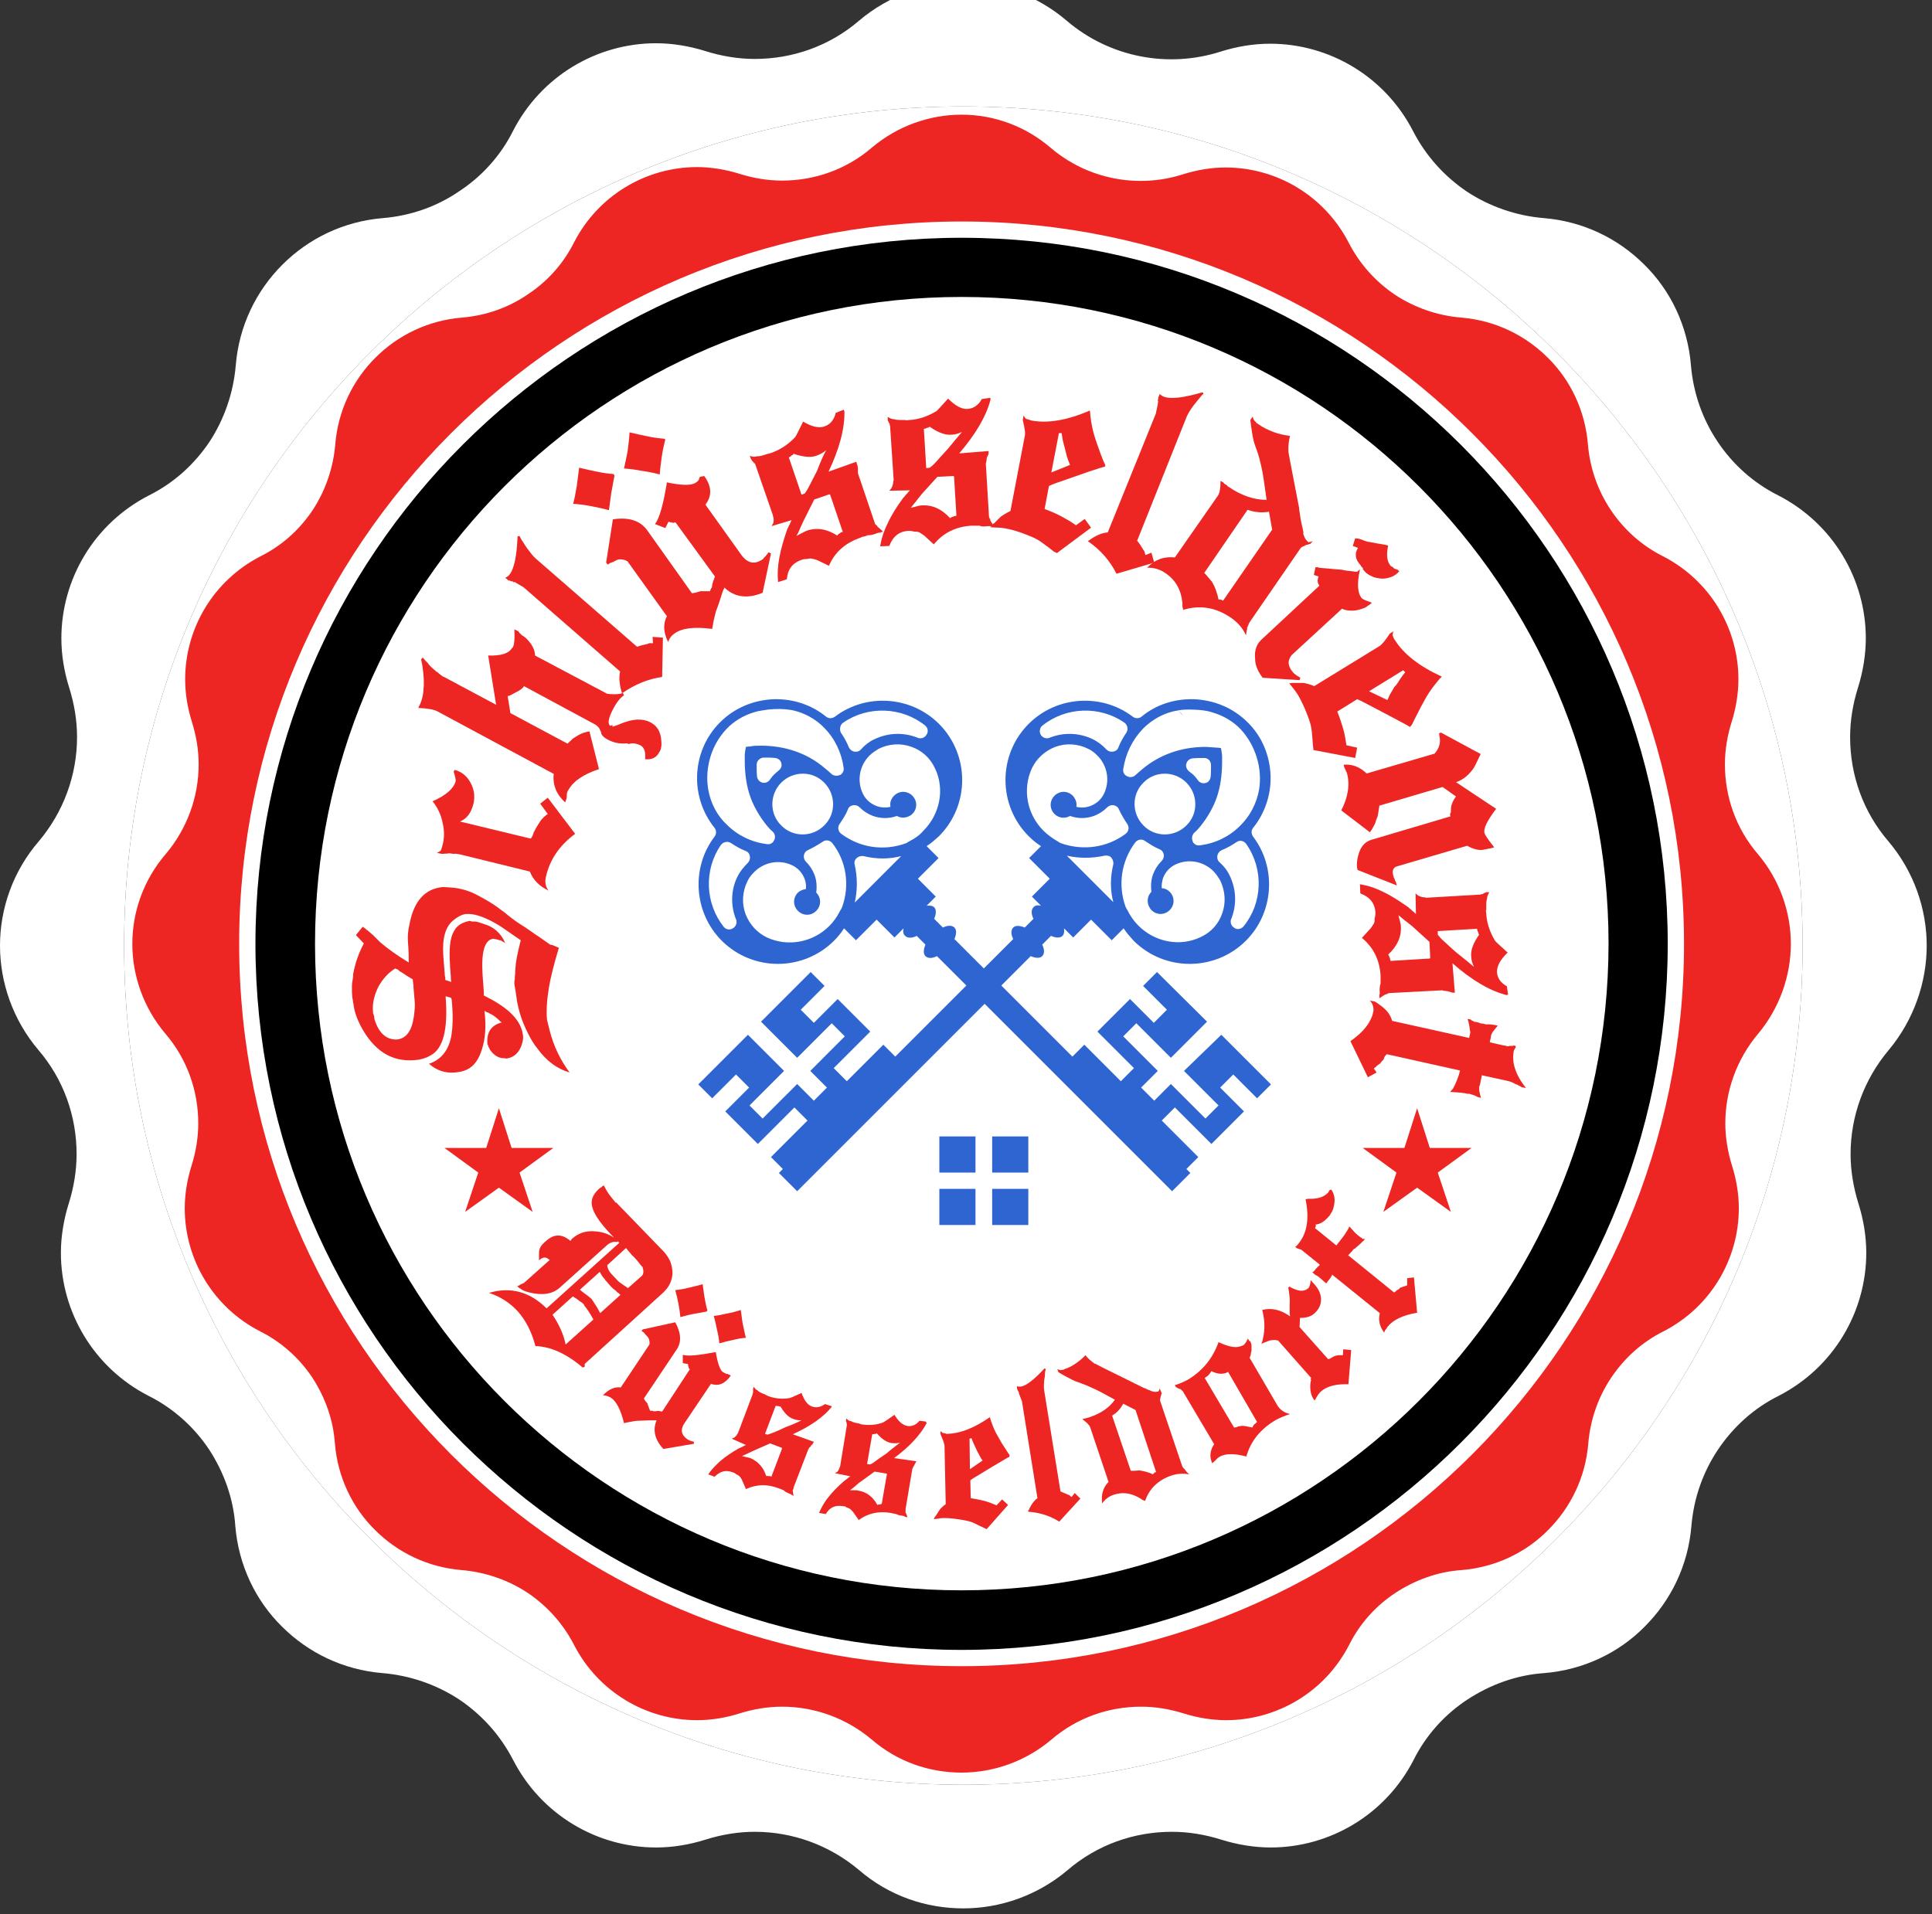
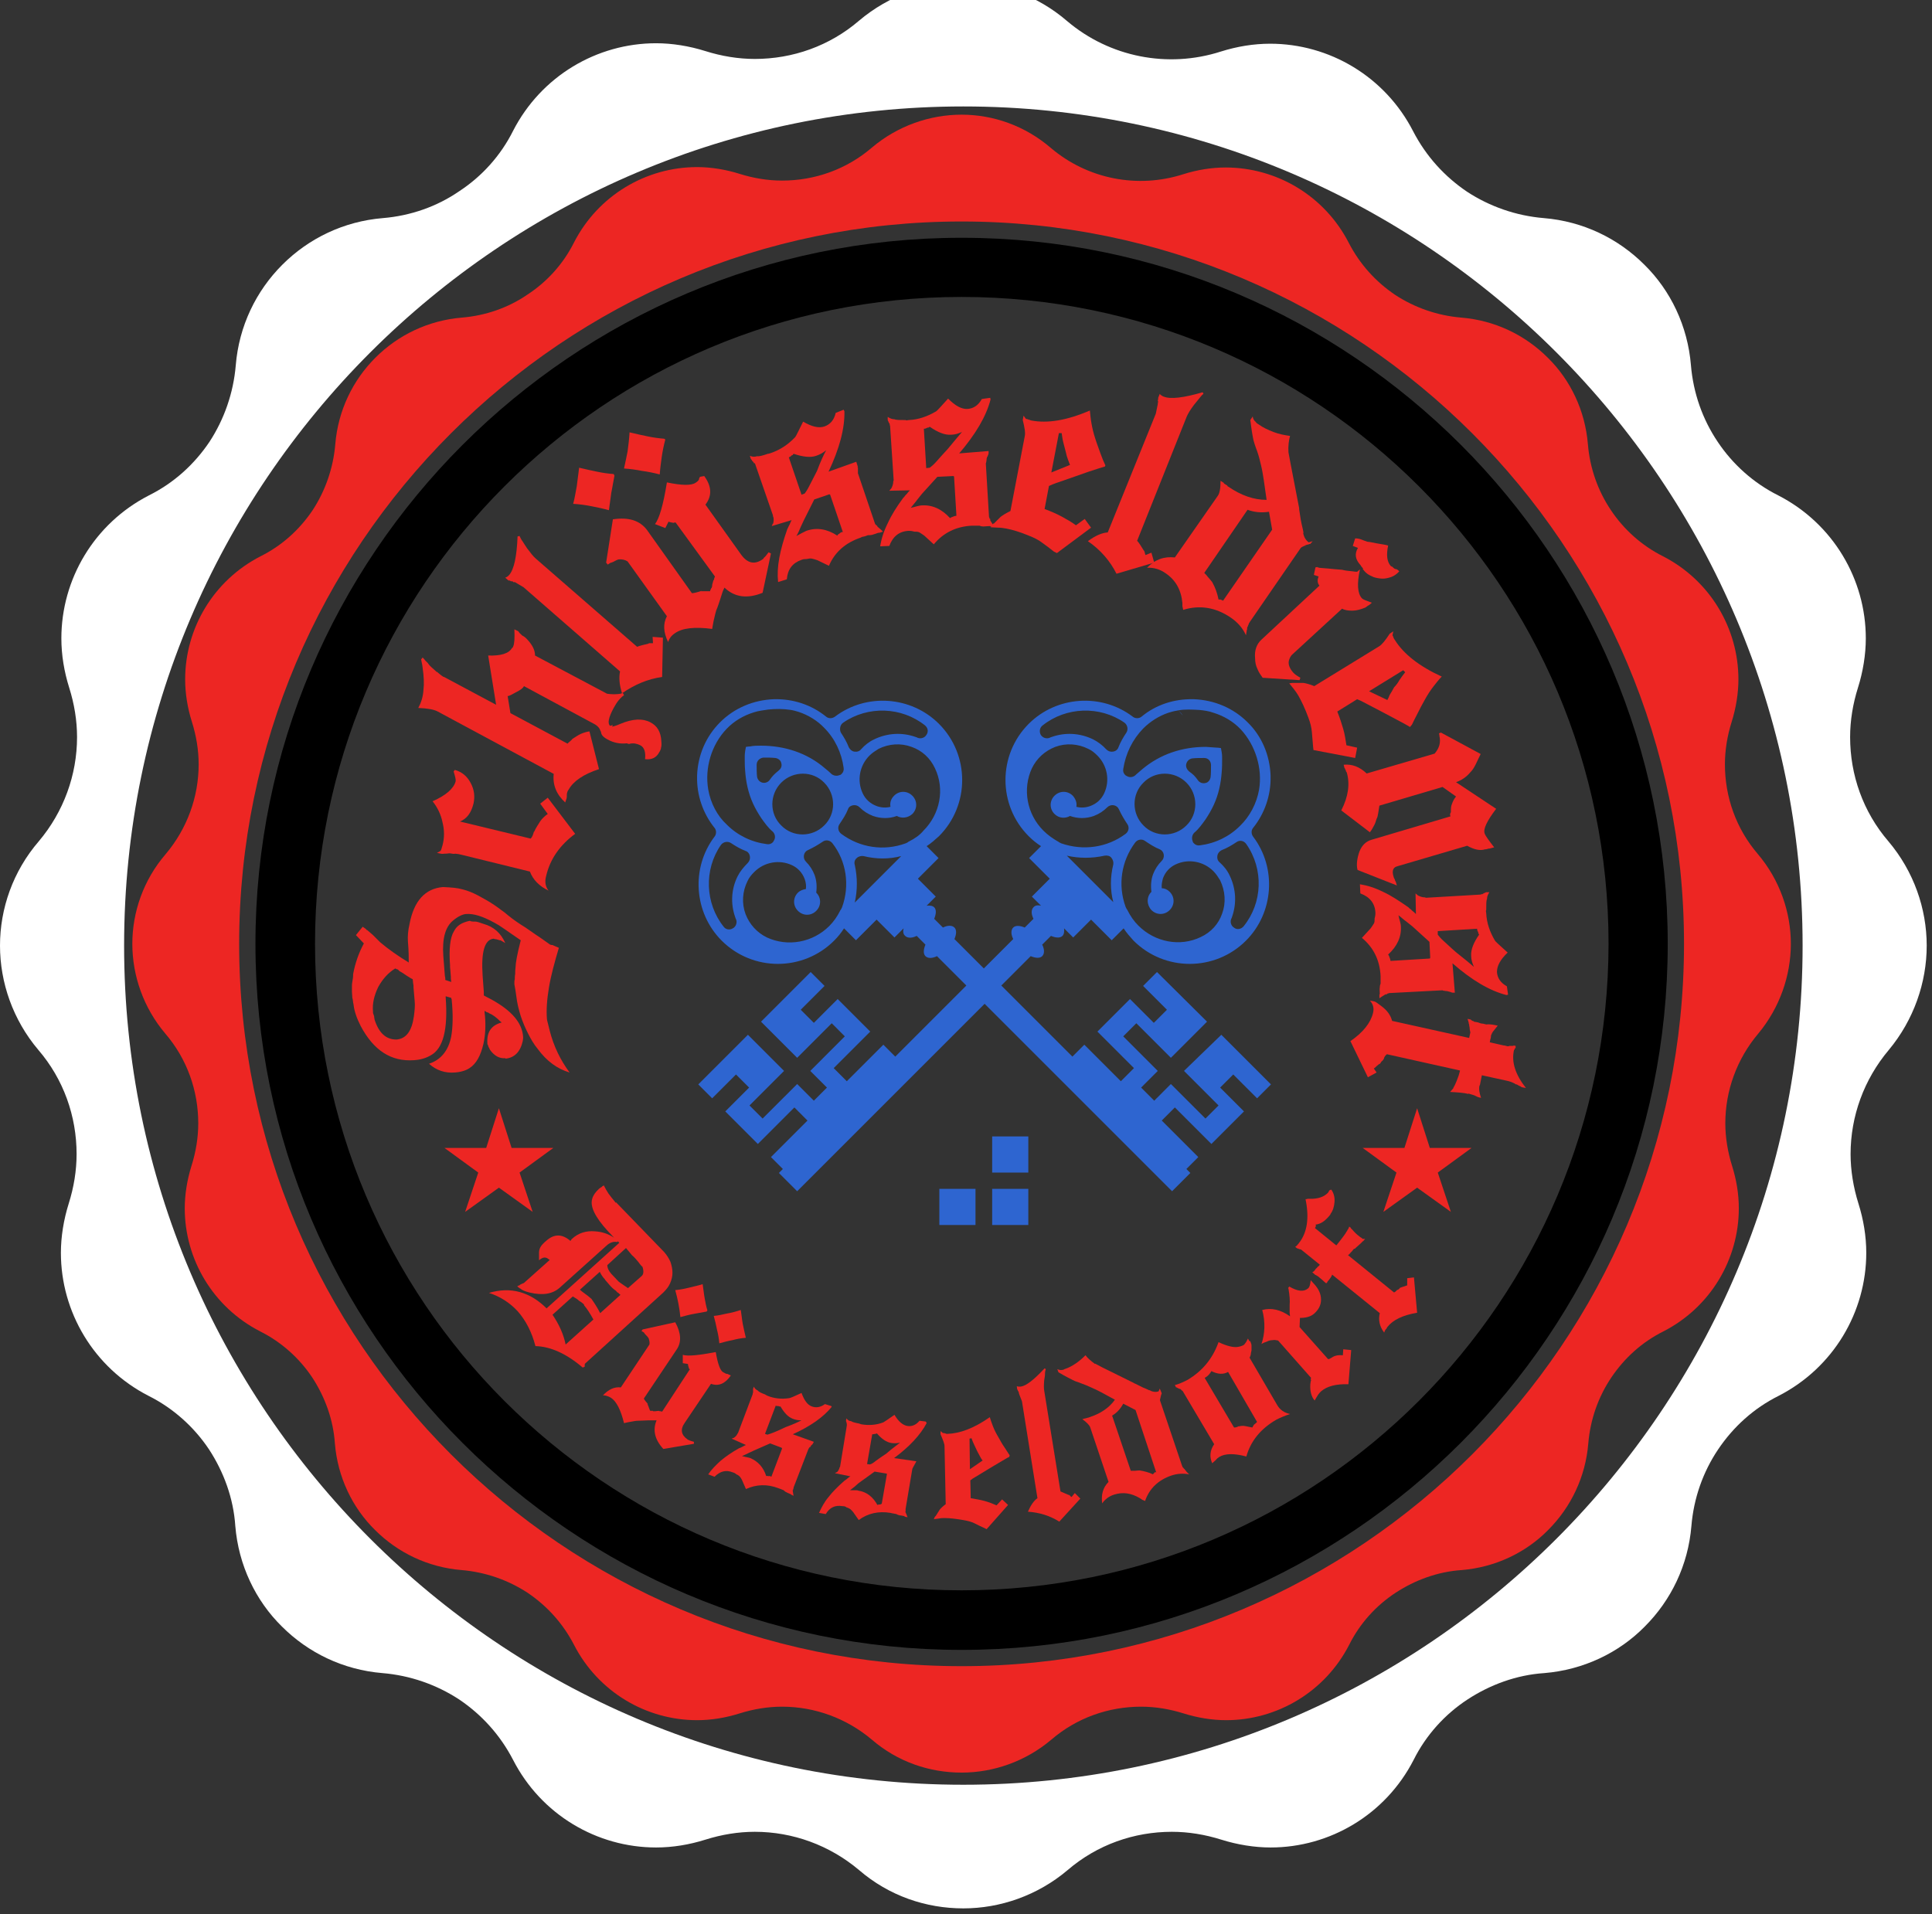
<svg xmlns="http://www.w3.org/2000/svg" width="219" height="217" viewBox="0 0 219 217" fill="none">
  <rect x="0" y="0" width="219" height="217" fill="#333333" stroke="none" />
  <path d="M218.4 107.2C218.4 103.016 216.936 98.78 214.059 95.38C211.183 92.033 209.718 87.849 209.718 83.561C209.718 81.678 210.032 79.795 210.607 77.965C211.183 76.135 211.497 74.199 211.497 72.369C211.497 65.675 207.783 59.346 201.56 56.156C198.736 54.744 196.382 52.6 194.709 50.09C192.983 47.527 191.937 44.546 191.675 41.408C191.309 36.963 189.374 32.936 186.393 30.007C183.412 27.026 179.437 25.091 174.992 24.725C171.854 24.463 168.873 23.417 166.31 21.744C163.748 20.018 161.656 17.717 160.191 14.893C157.001 8.669 150.673 4.956 143.979 4.956C142.096 4.956 140.213 5.27 138.383 5.845C132.368 7.78 125.779 6.472 120.967 2.393C117.568 -0.536 113.384 -2 109.2 -2C105.016 -2 100.78 -0.536 97.38 2.341C94.033 5.217 89.849 6.682 85.561 6.682C83.678 6.682 81.795 6.368 79.965 5.793C78.135 5.217 76.199 4.903 74.369 4.903C67.675 4.903 61.346 8.617 58.156 14.84C56.744 17.664 54.6 20.018 52.037 21.691C49.527 23.417 46.546 24.463 43.408 24.725C38.963 25.091 34.988 27.026 32.007 30.007C29.026 32.988 27.091 36.963 26.725 41.408C26.463 44.546 25.417 47.527 23.744 50.09C22.018 52.652 19.717 54.744 16.892 56.156C10.669 59.346 6.956 65.675 6.956 72.369C6.956 74.252 7.27 76.135 7.845 77.965C8.42 79.795 8.734 81.678 8.734 83.561C8.734 87.849 7.217 92.033 4.393 95.38C1.464 98.78 0 103.016 0 107.2C0 111.384 1.464 115.62 4.341 119.02C7.217 122.367 8.682 126.551 8.682 130.839C8.682 132.722 8.368 134.605 7.793 136.435C7.217 138.266 6.903 140.201 6.903 142.031C6.903 148.725 10.617 155.053 16.84 158.244C19.664 159.656 22.018 161.8 23.691 164.31C25.365 166.873 26.463 169.854 26.672 172.992C27.038 177.437 28.974 181.464 31.955 184.393C34.936 187.374 38.91 189.309 43.356 189.675C46.494 189.937 49.475 190.983 52.037 192.656C54.6 194.382 56.692 196.683 58.156 199.507C61.346 205.731 67.675 209.444 74.369 209.444C76.252 209.444 78.135 209.13 79.965 208.555C81.795 207.98 83.678 207.666 85.561 207.666C89.849 207.666 94.033 209.183 97.38 212.007C100.78 214.936 104.964 216.348 109.2 216.348C113.384 216.348 117.62 214.883 121.02 212.007C124.367 209.13 128.551 207.666 132.839 207.666C134.722 207.666 136.605 207.98 138.435 208.555C140.266 209.13 142.201 209.444 144.031 209.444C150.725 209.444 157.053 205.731 160.244 199.507C161.656 196.683 163.8 194.33 166.363 192.656C168.925 190.983 171.906 189.884 175.044 189.675C179.49 189.309 183.517 187.374 186.445 184.393C189.426 181.412 191.361 177.437 191.728 172.992C191.989 169.854 193.035 166.873 194.761 164.31C196.487 161.748 198.788 159.656 201.612 158.244C207.836 155.053 211.549 148.725 211.549 142.031C211.549 140.148 211.235 138.266 210.66 136.435C210.084 134.605 209.771 132.67 209.771 130.839C209.771 126.551 211.287 122.367 214.111 119.02C216.936 115.62 218.4 111.384 218.4 107.2ZM109.2 202.332C56.744 202.332 14.068 159.656 14.068 107.2C14.068 54.744 56.744 12.068 109.2 12.068C161.656 12.068 204.332 54.744 204.332 107.2C204.332 159.656 161.656 202.332 109.2 202.332Z" fill="white" />
-   <path d="M109.2 202.332C56.744 202.332 14.068 159.656 14.068 107.2C14.068 54.744 56.744 12.068 109.2 12.068C161.656 12.068 204.332 54.744 204.332 107.2C204.332 159.656 161.656 202.332 109.2 202.332Z" fill="white" />
  <path d="M109 26.956C64.881 26.956 28.956 62.881 28.956 107C28.956 151.164 64.881 187.044 109 187.044C153.164 187.044 189.044 151.119 189.044 107C189.044 62.836 153.164 26.956 109 26.956ZM109 180.291C68.528 180.291 35.709 147.472 35.709 107C35.709 66.483 68.528 33.664 109 33.664C149.472 33.664 182.336 66.483 182.336 107C182.291 147.472 149.472 180.291 109 180.291Z" fill="black" />
  <path d="M203 107C203 103.398 201.739 99.752 199.263 96.826C196.787 93.944 195.527 90.343 195.527 86.651C195.527 85.031 195.797 83.41 196.292 81.834C196.787 80.259 197.057 78.593 197.057 77.017C197.057 71.255 193.861 65.808 188.504 63.061C186.073 61.846 184.047 60 182.606 57.839C181.121 55.633 180.22 53.067 179.995 50.366C179.68 46.539 178.014 43.073 175.448 40.552C172.882 37.986 169.461 36.32 165.634 36.005C162.933 35.78 160.367 34.879 158.161 33.439C155.955 31.953 154.154 29.972 152.894 27.541C150.148 22.184 144.7 18.988 138.938 18.988C137.317 18.988 135.696 19.258 134.121 19.753C128.943 21.419 123.271 20.293 119.129 16.782C116.203 14.261 112.602 13 109 13C105.398 13 101.752 14.261 98.826 16.737C95.944 19.213 92.343 20.473 88.651 20.473C87.031 20.473 85.41 20.203 83.834 19.708C82.259 19.213 80.593 18.942 79.017 18.942C73.255 18.942 67.808 22.139 65.061 27.496C63.846 29.927 62 31.953 59.794 33.394C57.633 34.879 55.067 35.78 52.366 36.005C48.539 36.32 45.118 37.986 42.552 40.552C39.986 43.118 38.32 46.539 38.005 50.366C37.78 53.067 36.879 55.633 35.439 57.839C33.953 60.045 31.972 61.846 29.541 63.061C24.184 65.808 20.988 71.255 20.988 77.017C20.988 78.638 21.258 80.259 21.753 81.834C22.248 83.41 22.518 85.031 22.518 86.651C22.518 90.343 21.213 93.944 18.782 96.826C16.261 99.752 15 103.398 15 107C15 110.602 16.261 114.248 18.737 117.174C21.213 120.056 22.473 123.657 22.473 127.349C22.473 128.969 22.203 130.59 21.708 132.166C21.213 133.741 20.942 135.407 20.942 136.983C20.942 142.745 24.139 148.193 29.496 150.939C31.927 152.154 33.953 154 35.394 156.161C36.834 158.367 37.78 160.933 37.96 163.634C38.275 167.461 39.941 170.927 42.507 173.448C45.073 176.014 48.494 177.68 52.321 177.995C55.022 178.22 57.588 179.121 59.794 180.561C62 182.047 63.801 184.028 65.061 186.459C67.808 191.816 73.255 195.012 79.017 195.012C80.638 195.012 82.259 194.742 83.834 194.247C85.41 193.752 87.031 193.482 88.651 193.482C92.343 193.482 95.944 194.787 98.826 197.218C101.752 199.739 105.353 200.955 109 200.955C112.602 200.955 116.248 199.694 119.174 197.218C122.056 194.742 125.657 193.482 129.349 193.482C130.969 193.482 132.59 193.752 134.166 194.247C135.741 194.742 137.407 195.012 138.983 195.012C144.745 195.012 150.193 191.816 152.939 186.459C154.154 184.028 156 182.002 158.206 180.561C160.412 179.121 162.978 178.175 165.679 177.995C169.506 177.68 172.972 176.014 175.493 173.448C178.059 170.882 179.725 167.461 180.04 163.634C180.265 160.933 181.166 158.367 182.651 156.161C184.137 153.955 186.118 152.154 188.549 150.939C193.906 148.193 197.102 142.745 197.102 136.983C197.102 135.362 196.832 133.741 196.337 132.166C195.842 130.59 195.572 128.924 195.572 127.349C195.572 123.657 196.877 120.056 199.308 117.174C201.739 114.248 203 110.602 203 107ZM109 188.89C63.846 188.89 27.11 152.154 27.11 107C27.11 61.846 63.846 25.11 109 25.11C154.154 25.11 190.89 61.846 190.89 107C190.89 152.154 154.154 188.89 109 188.89Z" fill="#ED2623" />
  <path d="M52.456 100.832C52.996 100.967 53.581 101.193 54.167 101.508C54.752 101.823 55.427 102.183 56.147 102.678C56.328 102.813 56.598 102.993 56.823 103.173C57.093 103.353 57.318 103.534 57.633 103.804C57.903 104.029 58.218 104.254 58.533 104.479C58.849 104.704 59.209 104.929 59.569 105.154C59.884 105.379 60.289 105.649 60.739 105.965C61.235 106.28 61.775 106.685 62.36 107.09C62.495 107.135 62.54 107.135 62.585 107.135C62.63 107.135 62.675 107.135 62.72 107.18C62.81 107.225 63.035 107.315 63.35 107.45C62.855 109.116 62.45 110.602 62.225 111.952C62 113.303 61.91 114.518 62 115.554C62 115.644 62.135 116.094 62.315 116.859C62.765 118.615 63.531 120.191 64.566 121.586C63.17 121.181 61.955 120.281 60.965 118.93C60.514 118.39 60.154 117.76 59.839 117.129C59.524 116.499 59.254 115.869 59.029 115.193C58.804 114.473 58.623 113.753 58.533 112.988C58.488 112.582 58.398 112.087 58.308 111.592C58.308 111.457 58.308 111.367 58.308 111.322C58.308 111.232 58.308 111.142 58.353 111.052C58.353 110.872 58.353 110.647 58.398 110.421C58.398 110.196 58.398 109.926 58.443 109.611C58.443 109.206 58.623 108.17 59.029 106.595C58.263 106.055 57.633 105.649 57.138 105.289C56.688 104.974 56.328 104.749 56.057 104.614C54.752 103.894 53.671 103.534 52.771 103.624C52.411 103.669 51.916 103.894 51.375 104.344C50.475 105.064 50.115 106.415 50.25 108.351L50.43 110.647C50.475 110.782 50.475 110.872 50.475 110.917C50.475 111.007 50.475 111.052 50.475 111.097L51.15 111.322L51.105 110.962C51.105 110.827 51.105 110.782 51.105 110.737C51.06 110.016 51.015 109.656 51.015 109.656V109.431C50.88 107.585 51.015 106.28 51.465 105.559C51.781 104.929 52.366 104.569 53.266 104.389C53.311 104.434 53.491 104.479 53.716 104.479C53.761 104.479 53.806 104.479 53.806 104.479C53.851 104.479 53.851 104.479 53.897 104.479C54.032 104.479 54.347 104.569 54.842 104.749C55.967 105.064 56.778 105.784 57.273 106.91L56.733 106.595L56.868 106.64C56.823 106.64 56.778 106.595 56.688 106.595C56.643 106.595 56.553 106.595 56.508 106.55C56.328 106.505 56.192 106.46 56.057 106.46L55.967 106.415C54.932 106.505 54.527 107.9 54.707 110.602L54.842 112.447C54.842 112.537 54.842 112.627 54.842 112.717C54.842 112.762 54.842 112.807 54.842 112.852C54.932 112.898 55.247 113.078 55.697 113.303C57.993 114.563 59.209 115.959 59.299 117.58C59.299 117.67 59.299 117.805 59.254 118.03C58.984 119.245 58.308 119.92 57.318 120.011L57.273 119.966C56.598 120.011 56.012 119.695 55.517 118.975C55.472 118.84 55.427 118.75 55.382 118.705C55.337 118.615 55.337 118.525 55.292 118.435L55.247 118.39V118.3C55.157 116.994 55.697 116.229 56.868 115.914C56.733 115.824 56.598 115.689 56.417 115.509C56.237 115.374 56.057 115.193 55.877 115.103C55.832 115.058 55.742 115.013 55.652 114.968C55.562 114.923 55.427 114.878 55.337 114.788C55.247 114.788 55.112 114.743 54.977 114.608H54.932V114.698V114.788L54.977 115.193C55.067 116.274 55.022 117.354 54.797 118.345C54.482 119.695 53.986 120.596 53.221 121.091C52.816 121.361 52.231 121.541 51.556 121.586C50.475 121.676 49.485 121.361 48.629 120.596C49.98 120.146 50.835 119.11 51.15 117.489C51.33 116.454 51.375 115.058 51.195 113.258L51.15 113.213V113.123L50.52 112.943V113.078C50.79 116.679 50.25 118.885 48.809 119.65C48.269 119.966 47.639 120.146 46.919 120.191C44.352 120.371 42.372 119.11 40.886 116.319C40.661 115.869 40.481 115.464 40.346 115.058C40.211 114.653 40.121 114.293 40.076 113.888C40.076 113.798 40.031 113.753 40.031 113.663C39.986 113.348 39.986 113.213 39.941 113.168L39.895 112.447C39.895 112.402 39.895 112.222 39.895 111.862V111.772C39.895 111.637 39.895 111.502 39.941 111.277C39.986 111.052 40.031 110.782 40.031 110.421C40.256 109.206 40.661 108.035 41.246 106.955L40.346 106.01L41.111 105.064C41.336 105.199 41.516 105.334 41.606 105.469V105.424L42.282 106.01C42.507 106.235 42.777 106.505 43.092 106.82C43.992 107.585 45.073 108.351 46.333 109.116C46.333 108.576 46.333 107.81 46.243 106.775C46.198 106.19 46.243 105.514 46.423 104.749C46.919 102.138 48.179 100.742 50.205 100.562C51.195 100.607 51.826 100.652 52.456 100.832ZM44.803 109.791C43.992 110.286 43.362 111.007 42.867 111.907C42.417 112.852 42.191 113.753 42.282 114.698V114.833L42.372 115.103C42.417 115.193 42.417 115.239 42.417 115.329C42.417 115.419 42.462 115.509 42.462 115.599C42.957 117.129 43.767 117.85 44.938 117.85C46.063 117.76 46.693 116.859 46.919 115.193C47.008 114.518 47.054 113.978 47.008 113.528L46.873 111.952C46.873 111.862 46.873 111.817 46.873 111.727C46.873 111.637 46.828 111.547 46.828 111.457L46.783 111.007C46.648 110.962 46.513 110.872 46.378 110.782C46.243 110.692 46.063 110.602 45.883 110.466C45.838 110.421 45.748 110.376 45.613 110.286C45.478 110.196 45.388 110.151 45.298 110.106C45.253 110.061 45.208 110.016 45.163 109.971C45.118 109.926 45.073 109.881 44.983 109.881L44.803 109.791Z" fill="#ED2623" />
  <path d="M51.556 87.282C52.366 87.507 52.951 88.002 53.356 88.767C53.762 89.532 53.852 90.298 53.672 91.108C53.401 92.189 52.906 92.819 52.141 93.134L60.154 95.07C60.334 94.89 60.425 94.62 60.515 94.305C60.56 94.305 60.605 94.169 60.695 93.989C60.785 93.809 60.965 93.539 61.19 93.179C61.325 92.954 61.505 92.774 61.64 92.639C61.775 92.504 61.955 92.369 62.09 92.279L61.235 91.108L62.09 90.433L65.197 94.53C63.486 95.79 62.36 97.366 61.91 99.302C61.73 99.932 61.82 100.517 62.18 100.967C61.145 100.472 60.425 99.752 60.064 98.806L52.186 96.871C52.096 96.871 52.051 96.826 51.961 96.826C51.871 96.826 51.736 96.781 51.601 96.781C51.466 96.826 51.241 96.781 50.971 96.736C50.655 96.781 50.475 96.781 50.34 96.781C50.295 96.781 50.205 96.826 49.98 96.781L49.53 96.691L49.935 96.466C49.98 96.421 50.07 96.195 50.16 95.835C50.385 94.98 50.385 94.124 50.16 93.224C49.98 92.324 49.575 91.513 49.035 90.838C50.565 90.163 51.421 89.397 51.646 88.587C51.691 88.407 51.601 88.047 51.421 87.462L51.556 87.282Z" fill="#ED2623" />
  <path d="M59.029 71.885C59.074 71.93 59.119 71.975 59.164 72.02C59.209 72.065 59.299 72.11 59.389 72.155C59.434 72.2 59.524 72.245 59.614 72.335C60.289 73.01 60.649 73.641 60.649 74.316L68.798 78.638H68.753C69.338 78.728 69.878 78.728 70.418 78.638H70.373L70.463 78.593H70.508L70.598 78.548L70.734 78.818C70.328 79.088 69.923 79.583 69.563 80.259C68.978 81.339 68.843 82.014 69.158 82.284L69.473 82.194L69.383 82.374C69.473 82.374 69.608 82.329 69.743 82.284C69.923 82.239 70.103 82.149 70.328 82.059C71.724 81.474 72.849 81.429 73.705 81.879C74.515 82.284 74.92 83.005 74.965 84.04C75.01 84.445 74.965 84.671 74.92 84.805V84.896L74.83 85.076V85.121L74.74 85.256C74.425 85.886 73.885 86.156 73.12 86.066C73.21 85.256 73.029 84.716 72.579 84.49C72.219 84.31 71.814 84.22 71.409 84.31C71.364 84.355 71.229 84.355 71.049 84.265H71.094C70.283 84.355 69.563 84.22 68.843 83.815C68.347 83.545 68.122 83.275 68.122 82.915H68.077C67.987 82.555 67.762 82.329 67.492 82.149L59.389 77.782C59.299 78.008 58.983 78.233 58.533 78.458C58.038 78.728 57.723 78.908 57.588 78.908H57.543L57.858 80.844L64.341 84.31C64.386 84.22 64.476 84.175 64.566 84.085C64.656 83.995 64.791 83.905 64.881 83.77C65.241 83.545 65.556 83.32 65.871 83.185C66.187 83.05 66.502 82.96 66.817 82.915L67.897 87.192C66.141 87.777 65.016 88.542 64.476 89.487L64.386 89.623C64.341 89.668 64.341 89.713 64.296 89.848C64.251 89.938 64.251 90.118 64.251 90.298C64.251 90.433 64.206 90.568 64.161 90.703C64.116 90.838 64.071 90.928 64.071 90.973C63.08 90.073 62.63 88.992 62.765 87.732L49.62 80.664C49.214 80.439 48.494 80.304 47.414 80.259C47.729 79.673 47.954 78.998 47.999 78.233C48.089 77.512 48.044 76.657 47.909 75.712C47.909 75.667 47.864 75.306 47.729 74.721V74.766L47.909 74.541C47.999 74.631 48.134 74.766 48.224 74.901C48.359 75.036 48.449 75.126 48.494 75.171L48.629 75.352C48.764 75.532 49.034 75.757 49.439 76.117C49.439 76.162 49.484 76.162 49.484 76.162H49.529C49.755 76.342 49.89 76.477 50.025 76.567C50.16 76.657 50.25 76.747 50.34 76.747L56.237 79.898L55.337 74.316C56.778 74.361 57.678 74.091 58.038 73.461C58.083 73.461 58.128 73.416 58.173 73.281C58.308 73.01 58.353 72.335 58.308 71.345L58.758 71.57C58.938 71.84 58.983 71.84 59.029 71.885Z" fill="#ED2623" />
  <path d="M75.055 76.747C73.435 76.972 71.949 77.603 70.509 78.593C70.193 77.603 70.148 76.792 70.284 76.117L59.344 66.573L58.353 65.987H58.308H58.263L58.308 66.033C58.263 66.033 58.173 65.987 58.083 65.897H57.948H57.903C57.858 65.853 57.813 65.808 57.723 65.808H57.633L57.273 65.492C57.408 65.447 57.543 65.357 57.588 65.312C57.633 65.267 57.678 65.222 57.723 65.177C58.263 64.547 58.578 63.106 58.669 60.81L58.894 60.765C58.984 60.945 59.074 61.17 59.254 61.396C59.389 61.621 59.569 61.891 59.749 62.161C60.154 62.701 60.469 63.106 60.739 63.331L72.219 73.326C72.534 73.191 72.94 73.101 73.525 72.966C73.48 72.966 73.48 72.966 73.57 72.921C73.75 72.921 73.84 72.921 73.885 72.921H74.02L73.975 72.2L75.146 72.29L75.055 76.747Z" fill="#ED2623" />
  <path d="M69.653 53.922C69.518 54.553 69.428 55.228 69.293 55.858C69.203 56.533 69.113 57.164 69.023 57.839C68.393 57.659 67.717 57.524 67.042 57.389C66.367 57.254 65.692 57.164 64.971 57.119C65.151 56.489 65.241 55.813 65.376 55.138C65.466 54.463 65.556 53.742 65.647 53.022C66.367 53.202 67.042 53.337 67.672 53.472C68.303 53.607 68.933 53.697 69.563 53.742L69.653 53.922ZM86.445 67.203C84.69 67.923 83.249 67.698 82.124 66.618C82.079 66.663 82.079 66.708 82.079 66.708C82.079 66.708 82.079 66.753 82.033 66.798C81.898 67.068 81.808 67.428 81.673 67.833C81.538 68.239 81.403 68.689 81.178 69.229C81.088 69.499 81.043 69.769 80.953 70.129C80.863 70.444 80.818 70.85 80.728 71.3C78.702 71.03 77.306 71.21 76.496 71.795C76.091 72.065 75.866 72.38 75.731 72.785C75.191 71.66 75.145 70.715 75.596 69.859L71.139 63.647C70.869 63.467 70.508 63.376 70.058 63.422H70.103C69.968 63.467 69.833 63.511 69.698 63.602C69.563 63.692 69.428 63.737 69.293 63.782C69.248 63.782 69.203 63.827 69.158 63.827L68.888 64.007L68.708 63.782L69.473 58.874C71.274 58.604 72.534 59.01 73.345 60.09L78.432 67.248C78.612 67.248 79.017 67.158 79.557 66.978C79.557 66.978 79.512 67.023 79.422 67.023C79.332 67.068 79.332 67.068 79.377 67.023C79.647 67.023 79.873 67.023 80.053 67.023C80.233 67.023 80.413 67.023 80.503 67.023V66.933L80.548 66.843C80.593 66.798 80.593 66.753 80.593 66.753C80.593 66.708 80.593 66.708 80.638 66.663V66.708C80.683 66.618 80.728 66.483 80.728 66.348C80.728 66.213 80.818 66.033 80.863 65.808C80.908 65.762 80.953 65.717 80.953 65.582L81.043 65.357L76.586 59.235H76.541H76.451L76.361 59.28C76.316 59.28 76.226 59.235 76.136 59.235C76.046 59.235 75.956 59.19 75.776 59.145L75.416 59.865L74.245 59.415C74.74 58.785 75.191 57.209 75.596 54.688C77.306 55.048 78.387 55.048 78.837 54.733C79.062 54.598 79.197 54.463 79.242 54.328V54.283V54.237L79.287 54.193V54.148L79.332 54.102V54.057L79.828 53.967C80.683 55.138 80.728 56.218 79.963 57.209L84.014 62.881C84.735 63.872 85.545 64.052 86.49 63.376L86.535 63.331L86.58 63.241C86.715 63.151 86.895 62.926 87.121 62.611L87.391 62.746L86.445 67.203ZM75.416 49.826C75.236 50.501 75.1 51.176 75.01 51.806C74.92 52.482 74.83 53.112 74.785 53.787C74.11 53.607 73.435 53.472 72.76 53.382C72.084 53.247 71.409 53.157 70.734 53.112C70.869 52.527 71.004 51.852 71.139 51.176C71.229 50.501 71.319 49.781 71.364 49.015C72.084 49.195 72.76 49.331 73.39 49.465C74.02 49.601 74.695 49.691 75.281 49.736L75.416 49.826Z" fill="#ED2623" />
  <path d="M95.719 46.629C95.764 48.61 95.134 50.906 93.919 53.472L97.07 52.347C97.07 52.392 97.07 52.437 97.115 52.482C97.115 52.572 97.115 52.617 97.16 52.617C97.16 52.662 97.16 52.707 97.205 52.797V52.842L97.25 52.887L97.205 52.977L97.25 53.022V53.112C97.25 53.157 97.25 53.202 97.25 53.202C97.25 53.247 97.25 53.247 97.25 53.292V53.247C97.25 53.337 97.25 53.427 97.25 53.517C97.25 53.607 97.25 53.652 97.25 53.652L99.186 59.37C99.186 59.415 99.231 59.46 99.276 59.46L99.321 59.55L99.366 59.595V59.55C99.411 59.55 99.411 59.595 99.411 59.595L99.501 59.73L99.456 59.685C99.411 59.64 99.411 59.685 99.546 59.775C99.636 59.865 99.771 59.955 99.861 60.045L100.086 60.27C99.816 60.36 99.681 60.405 99.636 60.405H99.681C99.636 60.405 99.591 60.405 99.546 60.405C99.276 60.495 99.051 60.585 98.871 60.63C98.691 60.675 98.511 60.675 98.376 60.675C98.06 60.81 97.835 60.855 97.745 60.855L97.565 60.945C95.855 61.531 94.639 62.566 93.964 64.142L92.658 63.511C92.433 63.421 92.208 63.376 92.028 63.331C91.848 63.286 91.668 63.331 91.443 63.376C91.308 63.376 91.082 63.376 90.857 63.467C89.822 63.827 89.282 64.547 89.192 65.672L88.201 65.987C88.111 65.132 88.156 64.232 88.336 63.241C88.516 62.251 88.832 61.17 89.237 60L89.327 59.82C89.372 59.73 89.417 59.595 89.507 59.46C89.552 59.325 89.642 59.145 89.732 58.965L87.481 59.64L87.616 59.325V59.46C87.706 59.1 87.751 58.785 87.616 58.514V58.424L85.59 52.572C85.59 52.572 85.59 52.527 85.545 52.527C85.545 52.527 85.5 52.527 85.5 52.482V52.527C85.455 52.527 85.455 52.482 85.41 52.392L85.23 52.212V52.167C85.185 52.122 85.14 52.077 85.095 51.987C85.05 51.897 85.05 51.806 85.005 51.671C85.275 51.806 85.59 51.806 85.815 51.717C85.995 51.761 86.4 51.671 87.031 51.446C87.076 51.446 87.166 51.446 87.391 51.356C88.426 50.996 89.327 50.411 90.137 49.556C90.227 49.465 90.497 48.88 91.037 47.8C92.028 48.385 92.838 48.565 93.469 48.34C94.099 48.115 94.549 47.62 94.729 46.809L95.629 46.449L95.719 46.629ZM93.649 51.041C93.333 51.311 92.928 51.536 92.523 51.671C91.893 51.897 91.037 51.806 89.957 51.446C89.912 51.491 89.867 51.536 89.867 51.581L89.732 51.626C89.642 51.761 89.507 51.806 89.417 51.852L90.857 56.083L91.218 55.948C91.353 55.768 91.533 55.498 91.758 55.048C91.983 54.643 92.253 54.057 92.613 53.382C93.018 52.302 93.378 51.536 93.649 51.041ZM95.539 60.315L94.099 56.083L94.009 56.038L92.298 56.623L91.127 58.965C91.037 59.19 90.902 59.415 90.767 59.73C90.632 60.045 90.497 60.405 90.272 60.765C90.542 60.63 90.767 60.495 90.947 60.405C91.127 60.315 91.308 60.225 91.398 60.18C92.568 59.775 93.739 59.955 94.909 60.72L94.999 60.585C95.089 60.54 95.224 60.45 95.314 60.36L95.449 60.315H95.539Z" fill="#ED2623" />
  <path d="M112.286 45.279C111.791 47.215 110.576 49.24 108.73 51.401L112.061 51.131C112.061 51.176 112.061 51.221 112.061 51.266C112.061 51.356 112.061 51.401 112.061 51.401C112.061 51.446 112.016 51.491 112.016 51.581L111.971 51.626V51.716L111.881 51.806V51.897L111.836 51.987C111.836 52.032 111.836 52.077 111.836 52.077C111.836 52.122 111.836 52.122 111.836 52.167V52.122C111.836 52.212 111.791 52.302 111.791 52.392C111.791 52.482 111.746 52.527 111.746 52.527L112.106 58.559C112.106 58.604 112.106 58.649 112.151 58.649V58.739L112.196 58.83V58.785C112.241 58.785 112.241 58.83 112.241 58.874L112.286 59.055L112.241 58.965C112.196 58.919 112.196 58.965 112.286 59.055C112.376 59.19 112.421 59.28 112.511 59.415L112.691 59.685C112.421 59.685 112.286 59.685 112.241 59.685H112.286C112.241 59.685 112.241 59.64 112.196 59.64C111.926 59.64 111.656 59.685 111.476 59.685C111.296 59.685 111.116 59.64 111.026 59.595C110.666 59.595 110.441 59.595 110.396 59.595H110.17C108.37 59.685 106.929 60.405 105.849 61.711L104.768 60.72C104.588 60.585 104.363 60.45 104.228 60.36C104.048 60.27 103.868 60.27 103.643 60.27C103.508 60.225 103.282 60.18 103.012 60.18C101.932 60.225 101.212 60.81 100.806 61.891L99.771 61.936C99.906 61.08 100.176 60.225 100.626 59.325C101.032 58.424 101.617 57.479 102.382 56.444L102.517 56.308C102.562 56.218 102.652 56.128 102.787 55.993C102.877 55.858 103.012 55.723 103.147 55.588L100.806 55.633L101.032 55.363L100.987 55.453C101.167 55.138 101.257 54.868 101.257 54.553L101.302 54.463L100.896 48.295C100.896 48.25 100.896 48.25 100.896 48.25C100.851 48.25 100.851 48.16 100.851 48.07L100.716 47.845V47.8C100.671 47.755 100.626 47.665 100.626 47.575C100.626 47.485 100.626 47.395 100.626 47.26C100.896 47.44 101.122 47.53 101.392 47.53C101.572 47.62 101.977 47.62 102.652 47.62C102.697 47.665 102.787 47.665 103.012 47.62C104.093 47.575 105.128 47.215 106.119 46.629C106.209 46.584 106.659 46.089 107.469 45.189C108.28 45.999 109 46.404 109.675 46.359C110.35 46.314 110.891 45.954 111.296 45.234L112.241 45.099L112.286 45.279ZM108.415 58.469L108.145 54.012L108.055 53.967L106.254 54.057L104.498 55.993C104.363 56.173 104.183 56.398 103.958 56.669C103.778 56.939 103.508 57.209 103.237 57.569C103.508 57.524 103.778 57.434 103.958 57.389C104.183 57.344 104.318 57.299 104.453 57.299C105.669 57.209 106.749 57.704 107.694 58.739L107.829 58.649C107.964 58.604 108.055 58.559 108.19 58.514L108.415 58.469ZM109.045 48.97C108.64 49.15 108.235 49.285 107.784 49.285C107.109 49.33 106.299 49.015 105.398 48.385C105.308 48.43 105.263 48.43 105.263 48.475H105.128C104.993 48.565 104.858 48.61 104.723 48.61L104.993 53.067L105.398 53.022C105.578 52.887 105.849 52.662 106.164 52.302C106.479 51.941 106.884 51.491 107.424 50.906C108.145 50.051 108.685 49.376 109.045 48.97Z" fill="#ED2623" />
  <path d="M125.252 52.887C124.937 52.977 124.352 53.157 123.406 53.472C122.506 53.787 121.245 54.237 119.67 54.778C119.445 54.868 119.175 54.958 118.904 55.093L118.409 57.704C119.13 57.974 119.76 58.244 120.345 58.559C120.93 58.874 121.471 59.19 121.966 59.55L122.956 58.83L123.676 59.82L119.805 62.701L119.445 62.521C118.994 62.161 118.589 61.846 118.139 61.531C117.734 61.215 117.194 60.945 116.608 60.72C115.618 60.315 114.763 60.045 113.997 59.91C113.727 59.865 113.457 59.82 113.142 59.82C112.872 59.82 112.557 59.775 112.287 59.775C112.377 59.685 112.422 59.595 112.467 59.505C112.512 59.415 112.602 59.37 112.647 59.325V59.37C112.872 59.145 113.052 58.965 113.187 58.83C113.322 58.694 113.412 58.604 113.412 58.604C113.637 58.424 113.997 58.199 114.538 57.929L116.158 49.465C116.248 49.105 116.158 48.52 115.933 47.62L116.023 47.124L116.293 47.485L116.518 47.53L116.563 47.575H116.653L116.744 47.62L116.879 47.665C118.724 48.025 120.93 47.665 123.541 46.539C123.586 46.989 123.631 47.485 123.721 47.98C123.812 48.52 123.947 49.105 124.172 49.781C124.352 50.366 124.577 50.906 124.757 51.446C124.937 51.941 125.117 52.392 125.297 52.752L125.252 52.887ZM120.525 50.141C120.435 49.781 120.39 49.42 120.345 49.105H120.03L119.175 53.562L121.29 52.707C121.245 52.572 121.155 52.347 121.065 52.122C120.975 51.897 120.885 51.581 120.795 51.176C120.705 50.861 120.615 50.501 120.525 50.141Z" fill="#ED2623" />
  <path d="M126.558 65.042C125.837 63.602 124.757 62.341 123.316 61.351C124.172 60.72 124.892 60.405 125.567 60.36L131.015 46.899L131.24 45.819V45.774C131.24 45.729 131.24 45.639 131.285 45.549L131.24 45.414V45.369C131.285 45.324 131.285 45.234 131.285 45.189V45.099L131.465 44.648C131.555 44.783 131.645 44.828 131.735 44.874C131.78 44.919 131.87 44.964 131.915 44.964C132.68 45.279 134.166 45.099 136.327 44.468L136.417 44.648C136.237 44.783 136.102 44.964 135.922 45.189C135.742 45.414 135.562 45.639 135.337 45.909C134.931 46.449 134.661 46.899 134.526 47.215L128.899 61.306C129.124 61.531 129.349 61.936 129.664 62.431C129.619 62.386 129.664 62.386 129.709 62.476C129.754 62.611 129.799 62.746 129.799 62.791L129.844 62.926L130.519 62.656L130.835 63.782L126.558 65.042Z" fill="#ED2623" />
  <path d="M148.527 61.666H148.437L148.347 61.711C148.302 61.711 148.212 61.756 148.167 61.756C148.122 61.756 148.032 61.801 147.987 61.801L147.942 61.846C147.716 61.936 147.536 62.026 147.446 62.116L141.684 70.489C141.639 70.534 141.639 70.579 141.639 70.579L141.594 70.624L141.549 70.715V70.669C141.549 70.715 141.549 70.715 141.549 70.76L141.459 70.94V70.985C141.414 71.075 141.369 71.12 141.369 71.165V71.255V71.3V71.345C141.324 71.39 141.324 71.435 141.324 71.48L141.234 72.02C140.874 71.21 140.288 70.534 139.478 69.994C137.812 68.869 136.011 68.554 134.121 69.139L134.031 68.734C134.031 68.689 134.031 68.599 134.031 68.554C134.031 68.509 134.031 68.419 134.031 68.374C133.896 66.888 133.265 65.762 132.14 64.997C131.51 64.547 130.789 64.322 130.024 64.367C130.924 63.421 131.96 63.061 133.175 63.196L138.037 56.218C138.262 55.903 138.352 55.363 138.352 54.508L138.713 54.733L138.758 54.823L139.118 55.048L139.163 55.138L139.253 55.183C140.693 56.173 142.134 56.669 143.575 56.669L143.26 54.463C143.17 53.877 143.079 53.292 142.944 52.752C142.809 52.167 142.674 51.626 142.494 51.131C142.449 51.041 142.404 50.861 142.314 50.636C142.224 50.411 142.179 50.186 142.089 49.916C141.999 49.511 141.864 48.745 141.729 47.62L141.999 47.215C142.044 47.53 142.179 47.71 142.359 47.845C142.359 47.89 142.449 47.98 142.674 48.115C143.17 48.475 143.755 48.745 144.34 48.97C144.925 49.195 145.556 49.33 146.231 49.42C146.096 49.916 146.006 50.546 146.051 51.311V51.266L146.276 52.482L147.266 57.614C147.266 57.704 147.266 57.749 147.266 57.749L147.446 58.919C147.491 59.055 147.491 59.19 147.536 59.37C147.581 59.55 147.626 59.73 147.671 59.955C147.671 60 147.716 60.09 147.716 60.18C147.716 60.27 147.761 60.315 147.761 60.405H147.716C147.806 60.9 148.032 61.261 148.347 61.486L148.797 61.351L148.527 61.666ZM138.668 68.058L144.205 60.045L143.845 58.019C142.944 58.154 142.179 58.064 141.414 57.794L136.507 64.952L136.687 65.132C136.732 65.177 136.822 65.267 136.912 65.402C137.047 65.537 137.182 65.717 137.407 65.987C137.767 66.618 137.992 67.293 138.127 67.968H138.217H138.262H138.352L138.443 68.013H138.488L138.623 68.103L138.668 68.058ZM147.942 61.891C147.897 61.846 147.942 61.846 147.942 61.891V61.891ZM147.942 61.891C147.942 61.891 147.987 61.846 148.077 61.846L147.942 61.891Z" fill="#ED2623" />
  <path d="M143.125 76.837C142.9 76.522 142.675 76.207 142.54 75.847C142.36 75.487 142.27 75.081 142.27 74.631C142.179 73.731 142.45 73.01 142.99 72.515L149.563 66.393C149.338 66.123 149.292 65.762 149.473 65.357L148.932 65.177L149.112 64.322L149.338 64.277V64.322H149.428L149.518 64.367C149.833 64.412 150.193 64.412 150.598 64.457C151.003 64.502 151.498 64.547 152.129 64.592C152.444 64.682 152.849 64.727 153.344 64.772C153.569 64.817 153.704 64.817 153.839 64.817L154.155 64.547C153.794 66.213 153.884 67.293 154.38 67.833C154.515 67.968 154.875 68.103 155.505 68.329L155.19 68.599C155.055 68.644 154.92 68.779 154.785 68.869C154.245 69.094 153.749 69.229 153.299 69.229C152.849 69.229 152.444 69.184 152.129 69.004L146.456 74.226C146.366 74.316 146.231 74.496 146.141 74.766C145.961 75.216 146.141 75.757 146.636 76.297C146.816 76.477 147.087 76.657 147.402 76.837L147.312 77.107L143.125 76.837ZM157.441 65.492C157.126 65.582 156.811 65.627 156.451 65.582C156.135 65.537 155.775 65.492 155.46 65.312C155.145 65.177 154.875 64.997 154.65 64.727L154.47 64.502L154.515 64.457L154.29 64.187L154.245 64.097C153.614 63.421 153.524 62.791 153.929 62.116L153.344 61.891L153.614 61.035C153.884 61.035 154.11 61.081 154.335 61.17C154.56 61.261 154.785 61.351 154.965 61.396H154.875C154.965 61.396 155.1 61.441 155.235 61.441C155.415 61.486 155.55 61.486 155.73 61.531C155.91 61.576 156.18 61.621 156.451 61.666C156.721 61.711 157.036 61.756 157.351 61.846C157.126 62.926 157.216 63.692 157.666 64.187C157.801 64.232 157.891 64.277 157.936 64.367C157.981 64.412 158.071 64.457 158.206 64.547L158.161 64.502H158.251L158.296 64.547H158.341L158.386 64.592H158.431L158.611 64.772L158.386 64.997C158.071 65.267 157.801 65.402 157.441 65.492Z" fill="#ED2623" />
  <path d="M159.826 82.419C159.556 82.24 158.971 81.924 158.116 81.474C157.26 81.024 156.09 80.394 154.604 79.628C154.379 79.493 154.154 79.403 153.839 79.268L151.588 80.664C151.858 81.339 152.083 82.014 152.263 82.645C152.443 83.275 152.533 83.905 152.623 84.49L153.839 84.76L153.614 85.931L148.887 85.031L148.842 84.626C148.797 84.085 148.752 83.5 148.707 83.005C148.662 82.465 148.527 81.924 148.302 81.339C147.941 80.349 147.536 79.493 147.176 78.863C147.041 78.638 146.861 78.368 146.681 78.143C146.501 77.918 146.321 77.692 146.141 77.467C146.276 77.467 146.366 77.422 146.456 77.422C146.546 77.422 146.636 77.422 146.681 77.422H146.636C146.951 77.422 147.176 77.422 147.401 77.422C147.581 77.422 147.716 77.422 147.761 77.422C148.031 77.467 148.437 77.558 148.977 77.783L156.315 73.281C156.63 73.101 157.035 72.605 157.53 71.84L157.936 71.57L157.846 72.02L157.936 72.2V72.245L157.981 72.335L158.026 72.425L158.116 72.56C159.106 74.136 160.862 75.532 163.428 76.702C163.113 77.017 162.798 77.422 162.483 77.828C162.167 78.233 161.807 78.773 161.492 79.358C161.177 79.898 160.907 80.439 160.682 80.889C160.412 81.384 160.232 81.789 160.052 82.149L159.826 82.419ZM158.656 77.062C158.881 76.747 159.061 76.477 159.286 76.207L159.061 75.982L155.189 78.368L157.26 79.358C157.35 79.223 157.44 78.998 157.53 78.773C157.666 78.548 157.846 78.278 158.026 77.918C158.296 77.647 158.476 77.377 158.656 77.062Z" fill="#ED2623" />
  <path d="M153.884 98.626C153.794 98.311 153.794 97.951 153.839 97.591C153.884 97.231 153.974 96.871 154.109 96.51C154.38 95.835 154.83 95.385 155.46 95.205L164.419 92.549C164.374 92.459 164.374 92.369 164.374 92.324V92.234L164.419 92.189L164.464 92.054V92.099C164.464 91.694 164.464 91.378 164.599 91.108C164.689 90.838 164.824 90.568 165.049 90.298L163.518 89.217L156.36 91.333C156.315 91.648 156.27 91.919 156.225 92.189C156.18 92.459 156.135 92.684 156.045 92.819C155.955 93.134 155.865 93.404 155.73 93.629C155.595 93.899 155.46 94.124 155.28 94.35L152.039 91.874C152.849 90.298 153.029 88.857 152.669 87.597L152.624 87.507L152.579 87.462L152.534 87.282L152.489 87.237L152.444 87.102L152.399 87.056L152.309 86.696C153.254 86.606 154.109 86.921 154.92 87.687L162.618 85.436C163.158 84.805 163.338 84.175 163.158 83.41V83.32L163.113 83.14L163.338 83.05L167.84 85.481C167.615 85.931 167.435 86.336 167.255 86.696C167.075 87.056 166.895 87.327 166.67 87.552C166.22 88.092 165.679 88.452 165.049 88.677L169.596 91.694C168.561 93.044 168.11 93.99 168.29 94.485C168.381 94.755 168.741 95.25 169.371 96.06L168.876 96.195H168.786L168.426 96.285H168.336C167.795 96.466 167.12 96.331 166.31 95.88L158.341 98.221C157.891 98.356 157.756 98.761 157.981 99.437L158.026 99.572L158.071 99.617L158.161 99.887L158.206 99.932L158.341 100.382L153.884 98.626Z" fill="#ED2623" />
  <path d="M170.766 112.807C168.831 112.312 166.805 111.097 164.644 109.206L164.914 112.537C164.869 112.537 164.824 112.537 164.779 112.537C164.689 112.537 164.644 112.537 164.644 112.537C164.599 112.537 164.554 112.492 164.464 112.492L164.419 112.447H164.329L164.239 112.402H164.149L164.059 112.357C164.013 112.357 163.968 112.357 163.968 112.357C163.923 112.357 163.923 112.357 163.878 112.357H163.923C163.833 112.357 163.743 112.312 163.653 112.312C163.563 112.312 163.518 112.267 163.518 112.267L157.486 112.582C157.441 112.582 157.396 112.582 157.396 112.627H157.306L157.216 112.672H157.261C157.216 112.717 157.216 112.717 157.171 112.717L156.99 112.762L157.081 112.717C157.126 112.672 157.081 112.672 156.99 112.762C156.855 112.852 156.765 112.897 156.63 112.988L156.36 113.168C156.36 112.897 156.36 112.762 156.36 112.717V112.762C156.36 112.717 156.405 112.717 156.405 112.672C156.405 112.402 156.36 112.132 156.405 111.952C156.405 111.772 156.45 111.592 156.495 111.502C156.495 111.142 156.495 110.917 156.495 110.872V110.647C156.405 108.846 155.685 107.405 154.379 106.325L155.37 105.244C155.505 105.064 155.64 104.839 155.73 104.704C155.82 104.569 155.82 104.344 155.82 104.119C155.865 103.984 155.91 103.759 155.91 103.488C155.865 102.408 155.28 101.688 154.199 101.283L154.154 100.247C155.01 100.382 155.865 100.652 156.765 101.102C157.666 101.508 158.611 102.138 159.647 102.858L159.782 102.993C159.872 103.038 159.962 103.128 160.097 103.263C160.232 103.353 160.367 103.488 160.502 103.624L160.457 101.283L160.727 101.508L160.637 101.463C160.952 101.643 161.222 101.733 161.537 101.733L161.627 101.778L167.795 101.418C167.84 101.418 167.84 101.418 167.84 101.418C167.84 101.373 167.93 101.373 168.02 101.373L168.245 101.238H168.29C168.335 101.193 168.425 101.147 168.515 101.147C168.605 101.147 168.695 101.147 168.831 101.147C168.65 101.418 168.56 101.643 168.56 101.913C168.47 102.093 168.47 102.498 168.47 103.173C168.425 103.218 168.425 103.308 168.47 103.534C168.515 104.614 168.876 105.649 169.461 106.64C169.506 106.73 170.001 107.18 170.901 107.99C170.046 108.801 169.686 109.521 169.686 110.196C169.731 110.872 170.091 111.412 170.811 111.817L170.946 112.762L170.766 112.807ZM157.621 108.936L162.078 108.666L162.123 108.576L162.033 106.775L160.097 105.019C159.917 104.884 159.692 104.704 159.422 104.479C159.151 104.299 158.881 104.029 158.521 103.759C158.566 104.029 158.656 104.299 158.701 104.479C158.746 104.704 158.791 104.839 158.791 104.974C158.881 106.19 158.386 107.27 157.351 108.215L157.441 108.351C157.486 108.486 157.531 108.576 157.576 108.711L157.621 108.936ZM167.075 109.611C166.895 109.206 166.76 108.801 166.76 108.351C166.715 107.675 167.03 106.865 167.66 105.965C167.615 105.874 167.615 105.829 167.57 105.829V105.694C167.48 105.559 167.435 105.424 167.435 105.289L162.978 105.559V105.965C163.113 106.145 163.338 106.415 163.698 106.73C164.059 107.045 164.509 107.495 165.094 107.99C165.994 108.711 166.67 109.251 167.075 109.611Z" fill="#ED2623" />
  <path d="M153.074 118.03C154.514 117.039 155.37 115.959 155.64 114.833C155.775 114.293 155.64 113.798 155.28 113.438L155.775 113.528C155.865 113.528 156.135 113.708 156.54 114.023C157.215 114.518 157.621 115.058 157.801 115.734L166.534 117.67L166.67 117.039C166.624 116.859 166.579 116.634 166.579 116.454C166.579 116.409 166.534 116.319 166.534 116.139L166.489 116.049V115.959L166.354 115.509C166.444 115.509 166.534 115.554 166.579 115.554C166.67 115.554 166.76 115.599 166.76 115.644L166.85 115.689L166.895 115.734C166.985 115.734 167.075 115.779 167.075 115.824L167.345 115.869C167.435 115.869 167.48 115.914 167.57 115.914C167.66 115.959 167.705 115.959 167.795 116.004L168.02 116.049H168.11L168.47 116.139C168.74 116.094 169.191 116.139 169.776 116.274C169.551 116.544 169.371 116.769 169.236 116.949C169.101 117.129 169.056 117.309 169.011 117.399C169.011 117.444 169.011 117.625 168.92 117.895L168.875 118.165L170.451 118.525H170.541L170.901 118.615C170.991 118.615 171.036 118.615 171.081 118.57C171.126 118.57 171.171 118.57 171.261 118.57C171.306 118.57 171.397 118.57 171.442 118.57H171.487C171.532 118.525 171.667 118.525 171.802 118.57V118.84H171.712L171.667 119.02H171.622C171.306 120.371 171.757 121.811 172.972 123.342L172.477 123.252L172.432 123.207C172.387 123.162 172.342 123.162 172.252 123.117C172.162 123.072 172.072 123.027 171.937 122.937C171.982 122.937 171.982 122.937 171.892 122.937C171.802 122.937 171.757 122.892 171.712 122.847C171.352 122.667 171.081 122.577 170.856 122.532L167.975 121.901L167.75 123.027L167.705 123.072C167.615 123.477 167.705 123.927 167.885 124.467C167.84 124.467 167.795 124.422 167.705 124.422C167.615 124.377 167.525 124.377 167.525 124.377C167.48 124.332 167.435 124.332 167.345 124.287C167.21 124.197 166.94 124.107 166.444 123.972V124.017C165.949 123.882 165.229 123.837 164.374 123.792L164.689 123.432L164.734 123.387V123.342C164.869 123.117 165.004 122.847 165.139 122.487C165.274 122.171 165.409 121.766 165.499 121.361L157.215 119.515C157.035 119.65 156.9 119.83 156.855 120.056C156.765 120.191 156.72 120.236 156.675 120.281C156.585 120.326 156.54 120.416 156.54 120.461C156.495 120.461 156.495 120.506 156.45 120.551C156.45 120.596 156.405 120.596 156.36 120.641V120.596C156.315 120.641 156.225 120.731 156.09 120.821C156 120.911 155.865 121.046 155.73 121.136L156.045 121.586L155.055 122.126L153.074 118.03Z" fill="#ED2623" />
  <path d="M66.052 155.035C64.206 153.46 62.405 152.649 60.694 152.604C60.289 151.029 59.614 149.723 58.714 148.688C57.813 147.697 56.688 146.977 55.427 146.572C56.643 146.212 57.813 146.167 58.939 146.482C60.064 146.797 61.055 147.427 61.955 148.328L70.194 140.899C70.148 140.809 70.058 140.764 70.013 140.719L69.968 140.809C69.563 140.719 69.158 140.854 68.798 141.17L63.441 145.987C62.63 146.707 61.505 146.887 60.019 146.527C59.479 146.392 59.164 146.257 58.984 146.077H58.939L58.849 145.987H58.804L58.624 145.807C58.669 145.807 58.669 145.807 58.759 145.761C58.804 145.716 58.849 145.716 58.894 145.716C58.894 145.671 58.984 145.626 59.074 145.581C59.164 145.536 59.299 145.491 59.389 145.446L62.315 142.835L62.27 142.79H62.225C61.91 142.475 61.55 142.475 61.1 142.88C61.1 142.745 61.1 142.565 61.1 142.43C61.1 142.25 61.1 142.115 61.1 142.025C61.1 141.8 61.145 141.575 61.28 141.35C61.415 141.125 61.64 140.899 61.91 140.674C62.81 139.864 63.711 139.864 64.656 140.674L64.746 140.584V140.539L64.836 140.449C65.557 139.774 66.457 139.504 67.447 139.594C68.213 139.639 68.933 139.864 69.608 140.314L68.888 139.549C67.447 137.973 66.862 136.758 67.132 135.902C67.222 135.542 67.492 135.137 67.898 134.777L67.988 134.687H68.033L68.123 134.597H68.168L68.303 134.462H68.348L68.438 134.372C68.618 134.732 68.798 135.047 68.978 135.317C69.203 135.632 69.428 135.902 69.653 136.172L69.788 136.352L69.833 136.307L75.281 141.935C75.596 142.295 75.821 142.655 76.001 143.06C76.136 143.466 76.226 143.871 76.226 144.276C76.226 144.681 76.136 145.086 75.956 145.491C75.776 145.897 75.506 146.212 75.191 146.527L66.322 154.585C66.277 154.63 66.277 154.72 66.277 154.855V154.945L66.052 155.035ZM61.055 142.07C61.055 142.115 61.055 142.115 61.055 142.115V142.07ZM64.116 152.424L67.267 149.588C66.862 148.868 66.547 148.373 66.232 148.012L66.187 147.877C66.142 147.832 65.962 147.652 65.647 147.472C65.466 147.292 65.241 147.157 64.926 146.977L62.63 149.048C63.396 150.173 63.891 151.299 64.116 152.424ZM68.033 148.868L70.329 146.797C70.284 146.752 70.284 146.752 70.239 146.707C70.194 146.707 70.194 146.662 70.148 146.617C70.058 146.572 69.923 146.482 69.833 146.347C69.518 146.122 69.338 145.942 69.248 145.852L68.663 145.176C68.618 145.131 68.573 145.086 68.573 145.041C68.303 144.771 68.123 144.456 67.988 144.186L65.737 146.212C65.827 146.302 66.052 146.482 66.367 146.707C66.502 146.797 66.727 146.977 67.042 147.247C67.357 147.697 67.718 148.238 68.033 148.868ZM71.184 146.032L72.76 144.636C72.94 144.456 72.985 144.141 72.85 143.691V143.646C72.805 143.601 72.76 143.556 72.67 143.466C72.579 143.375 72.49 143.24 72.355 143.06C72.129 142.79 71.904 142.52 71.634 142.295C71.409 142.025 71.184 141.755 70.959 141.485L68.843 143.421C68.843 143.736 68.978 144.051 69.293 144.411L70.058 145.221C70.058 145.266 70.464 145.536 71.184 146.032Z" fill="#ED2623" />
  <path d="M75.191 164.264C74.2 163.184 73.975 162.103 74.425 161.023C74.38 161.023 74.38 161.023 74.335 161.023C74.335 161.023 74.29 161.023 74.245 161.023C74.02 161.023 73.75 161.023 73.435 161.023C73.12 161.023 72.76 161.068 72.309 161.068C72.084 161.068 71.859 161.113 71.634 161.158C71.364 161.203 71.094 161.248 70.734 161.338C70.374 159.853 69.878 158.862 69.248 158.457C68.933 158.277 68.663 158.187 68.348 158.187C68.978 157.512 69.653 157.196 70.374 157.286L73.615 152.424C73.66 152.199 73.615 151.929 73.48 151.614V151.659C73.435 151.569 73.345 151.479 73.255 151.389C73.165 151.299 73.075 151.209 73.03 151.119C73.03 151.074 72.985 151.074 72.94 151.029L72.715 150.894L72.85 150.714L76.541 149.903C77.216 151.119 77.261 152.154 76.721 152.965L72.985 158.547C73.03 158.682 73.21 158.907 73.525 159.267C73.525 159.267 73.48 159.222 73.435 159.177C73.39 159.132 73.39 159.132 73.39 159.177C73.48 159.357 73.525 159.492 73.57 159.627C73.615 159.762 73.66 159.853 73.705 159.943H73.795H73.84C73.885 159.943 73.93 159.943 73.93 159.943C73.93 159.943 73.975 159.943 74.02 159.943V159.988C74.11 159.988 74.2 159.988 74.29 159.988C74.38 159.988 74.515 159.943 74.695 159.943C74.74 159.988 74.785 159.988 74.875 159.988L75.055 160.033L78.207 155.216H78.162L78.117 155.171L78.072 155.08C78.072 155.035 78.072 154.99 78.027 154.9C78.027 154.855 77.982 154.765 77.982 154.63L77.397 154.54V153.595C77.982 153.775 79.242 153.64 81.133 153.28C81.358 154.585 81.628 155.396 81.989 155.576C82.168 155.666 82.304 155.756 82.394 155.756H82.439H82.484L82.529 155.801H82.574L82.619 155.846H82.664L82.844 155.936C82.214 156.836 81.493 157.196 80.593 156.881L77.622 161.293C77.081 162.058 77.216 162.689 77.937 163.184L77.982 163.229H78.027C78.162 163.319 78.342 163.364 78.657 163.454V163.679L75.191 164.264ZM80.098 148.688C79.602 148.778 79.107 148.868 78.612 148.958C78.117 149.048 77.622 149.183 77.126 149.318C77.081 148.823 76.991 148.283 76.901 147.787C76.811 147.292 76.676 146.752 76.541 146.257C77.036 146.212 77.532 146.122 78.072 145.987C78.567 145.852 79.107 145.762 79.647 145.581C79.737 146.122 79.782 146.662 79.873 147.157C79.963 147.652 80.053 148.148 80.188 148.553L80.098 148.688ZM84.555 151.659C84.014 151.704 83.519 151.794 83.024 151.929C82.529 152.019 82.034 152.154 81.538 152.289C81.493 151.749 81.403 151.254 81.268 150.714C81.178 150.218 81.043 149.678 80.908 149.183C81.358 149.138 81.853 149.048 82.394 148.913C82.934 148.823 83.429 148.688 83.969 148.508C84.059 149.048 84.104 149.588 84.194 150.083C84.284 150.579 84.419 151.074 84.51 151.524L84.555 151.659Z" fill="#ED2623" />
  <path d="M94.279 159.492C93.333 160.663 91.848 161.698 89.867 162.599L92.253 163.454C92.253 163.454 92.208 163.499 92.208 163.544C92.163 163.589 92.163 163.634 92.163 163.634C92.118 163.679 92.118 163.679 92.073 163.769H92.028V163.814L91.938 163.859V163.904L91.893 163.949C91.893 163.994 91.848 163.994 91.848 164.039L91.803 164.084V164.039C91.758 164.084 91.713 164.129 91.668 164.219C91.623 164.309 91.623 164.309 91.623 164.309L89.957 168.631C89.957 168.676 89.957 168.676 89.957 168.721L89.912 168.811C89.912 168.856 89.912 168.856 89.912 168.856L89.867 168.991V168.946C89.867 168.901 89.822 168.946 89.867 169.036C89.867 169.126 89.912 169.261 89.912 169.352L89.957 169.577C89.777 169.487 89.687 169.442 89.642 169.442H89.687C89.687 169.397 89.642 169.397 89.642 169.397C89.462 169.307 89.282 169.262 89.147 169.171C89.011 169.126 88.921 169.036 88.832 168.946C88.561 168.856 88.426 168.766 88.381 168.766L88.246 168.721C86.986 168.226 85.725 168.271 84.555 168.811L84.105 167.776C84.014 167.596 83.924 167.461 83.834 167.371C83.744 167.281 83.609 167.191 83.474 167.146C83.384 167.056 83.249 166.966 83.069 166.921C82.304 166.605 81.628 166.785 80.998 167.416L80.278 167.146C80.638 166.605 81.133 166.11 81.673 165.615C82.259 165.12 82.979 164.625 83.789 164.174L83.924 164.129C84.014 164.084 84.105 164.039 84.195 163.994C84.284 163.949 84.42 163.859 84.555 163.814L82.934 163.094L83.159 163.004L83.114 163.049C83.339 162.914 83.519 162.734 83.609 162.509L83.654 162.464L85.32 158.052V158.007C85.32 157.962 85.32 157.917 85.365 157.872V157.647V157.602C85.365 157.557 85.365 157.511 85.365 157.421C85.41 157.376 85.41 157.286 85.455 157.196C85.545 157.421 85.725 157.557 85.905 157.647C85.995 157.782 86.265 157.917 86.761 158.097C86.761 158.142 86.851 158.142 86.986 158.232C87.751 158.547 88.606 158.637 89.462 158.502C89.552 158.502 90.002 158.322 90.857 157.917C91.172 158.772 91.533 159.267 92.028 159.447C92.523 159.627 93.018 159.537 93.513 159.177L94.234 159.402L94.279 159.492ZM87.436 167.416L88.651 164.219L88.606 164.129L87.301 163.634L85.455 164.444C85.275 164.534 85.095 164.625 84.87 164.715C84.645 164.85 84.375 164.94 84.105 165.075C84.33 165.12 84.51 165.165 84.69 165.21C84.87 165.255 84.96 165.255 85.05 165.3C85.905 165.66 86.535 166.335 86.851 167.326H86.986C87.076 167.326 87.166 167.371 87.256 167.326L87.436 167.416ZM90.857 161.023C90.542 161.023 90.182 160.978 89.867 160.843C89.372 160.663 88.921 160.213 88.471 159.447C88.426 159.447 88.381 159.447 88.336 159.447L88.246 159.402C88.111 159.402 88.021 159.402 87.931 159.357L86.716 162.554L86.986 162.644C87.166 162.599 87.391 162.509 87.751 162.374C88.066 162.239 88.516 162.058 89.057 161.788C89.912 161.473 90.497 161.203 90.857 161.023Z" fill="#ED2623" />
  <path d="M105.039 161.338C104.318 162.689 103.103 163.994 101.347 165.3L103.868 165.66C103.868 165.66 103.868 165.705 103.823 165.75C103.823 165.795 103.778 165.84 103.778 165.84C103.733 165.885 103.733 165.93 103.733 165.975H103.688V166.02L103.643 166.065V166.11L103.598 166.155C103.598 166.2 103.598 166.2 103.553 166.245C103.508 166.29 103.508 166.38 103.463 166.425C103.418 166.515 103.418 166.515 103.418 166.515L102.653 171.062C102.653 171.107 102.653 171.107 102.653 171.152V171.242V171.287V171.422V171.377C102.608 171.332 102.608 171.377 102.653 171.467C102.698 171.557 102.743 171.648 102.788 171.783L102.878 172.008C102.698 171.963 102.563 171.963 102.517 171.918H102.563C102.563 171.918 102.518 171.873 102.472 171.873C102.247 171.828 102.067 171.783 101.932 171.783C101.797 171.738 101.662 171.693 101.617 171.648C101.347 171.603 101.212 171.557 101.122 171.557L100.942 171.512C99.591 171.287 98.376 171.557 97.34 172.323L96.71 171.422C96.575 171.287 96.485 171.152 96.35 171.062C96.215 170.972 96.08 170.927 95.945 170.882C95.855 170.792 95.72 170.747 95.495 170.747C94.684 170.612 94.054 170.882 93.604 171.648L92.838 171.512C93.109 170.927 93.424 170.297 93.919 169.712C94.369 169.126 94.999 168.496 95.72 167.866L95.855 167.776C95.9 167.731 95.99 167.686 96.08 167.596C96.17 167.506 96.305 167.416 96.395 167.371L94.639 167.011L94.864 166.875L94.819 166.966C94.999 166.785 95.134 166.56 95.179 166.335L95.224 166.29L95.99 161.608V161.563C95.99 161.563 95.99 161.518 95.99 161.428L95.945 161.248V161.203C95.9 161.158 95.9 161.113 95.9 161.023C95.9 160.933 95.945 160.888 95.945 160.798C96.08 160.978 96.26 161.113 96.485 161.113C96.575 161.203 96.89 161.293 97.385 161.383C97.385 161.383 97.475 161.428 97.655 161.473C98.466 161.608 99.321 161.563 100.131 161.248C100.222 161.203 100.627 160.933 101.392 160.393C101.842 161.158 102.337 161.563 102.833 161.653C103.328 161.743 103.823 161.563 104.228 161.068L104.949 161.158L105.039 161.338ZM99.951 170.477L100.537 167.101L100.492 167.056L99.141 166.83L97.52 168.001C97.385 168.091 97.205 168.226 97.025 168.406C96.845 168.586 96.62 168.721 96.35 168.946C96.575 168.946 96.755 168.946 96.935 168.946C97.115 168.946 97.205 168.946 97.295 168.991C98.241 169.126 98.961 169.712 99.456 170.612L99.591 170.567C99.681 170.567 99.771 170.567 99.861 170.522L99.951 170.477ZM102.022 163.544C101.707 163.634 101.347 163.634 101.032 163.589C100.492 163.499 99.951 163.139 99.411 162.509C99.366 162.509 99.321 162.509 99.276 162.554H99.186C99.051 162.599 98.961 162.599 98.871 162.599L98.286 165.975L98.601 166.02C98.781 165.975 99.006 165.84 99.276 165.615C99.591 165.39 99.951 165.12 100.447 164.805C101.167 164.174 101.707 163.814 102.022 163.544Z" fill="#ED2623" />
  <path d="M114.403 165.165C114.178 165.255 113.772 165.525 113.142 165.885C112.512 166.245 111.657 166.785 110.531 167.461C110.351 167.551 110.171 167.686 109.991 167.821L110.036 169.847C110.576 169.937 111.116 170.027 111.612 170.162C112.107 170.297 112.557 170.477 112.962 170.657L113.592 169.982L114.268 170.612L111.837 173.358L111.567 173.223C111.161 173.043 110.801 172.863 110.441 172.683C110.081 172.503 109.676 172.413 109.181 172.323C108.37 172.188 107.695 172.098 107.11 172.098C106.885 172.098 106.659 172.098 106.479 172.143C106.254 172.188 106.029 172.188 105.849 172.233C105.894 172.143 105.939 172.053 105.939 172.008C105.984 171.963 106.029 171.873 106.029 171.873V171.918C106.164 171.738 106.254 171.557 106.344 171.422C106.434 171.287 106.479 171.242 106.479 171.197C106.614 171.017 106.84 170.792 107.2 170.522L107.065 163.949C107.065 163.679 106.885 163.229 106.614 162.599V162.239L106.885 162.464H107.065L107.11 162.509H107.2L107.29 162.554H107.38C108.82 162.509 110.396 161.923 112.197 160.663C112.287 160.978 112.422 161.338 112.557 161.698C112.692 162.058 112.917 162.509 113.187 162.959C113.412 163.364 113.637 163.769 113.863 164.084C114.088 164.444 114.268 164.715 114.448 164.985L114.403 165.165ZM110.441 163.814C110.306 163.544 110.216 163.319 110.126 163.049L109.901 163.094L109.946 166.56L111.386 165.57C111.296 165.48 111.206 165.345 111.116 165.165C111.026 164.985 110.891 164.76 110.756 164.489C110.666 164.309 110.576 164.084 110.441 163.814Z" fill="#ED2623" />
  <path d="M120.075 172.503C118.994 171.828 117.824 171.467 116.518 171.377C116.833 170.657 117.194 170.117 117.599 169.847L115.843 158.862L115.528 158.052V158.007C115.528 158.007 115.528 158.007 115.528 157.962V158.007C115.483 157.962 115.483 157.917 115.483 157.827L115.438 157.737L115.393 157.692C115.393 157.647 115.348 157.602 115.348 157.557L115.303 157.511L115.258 157.151C115.393 157.196 115.438 157.196 115.528 157.196C115.573 157.196 115.618 157.196 115.708 157.196C116.338 157.106 117.239 156.386 118.409 155.125L118.544 155.216C118.499 155.351 118.454 155.531 118.454 155.756C118.454 155.981 118.409 156.206 118.364 156.476C118.319 157.016 118.319 157.376 118.364 157.647L120.21 169.081C120.435 169.171 120.75 169.307 121.155 169.487C121.11 169.442 121.11 169.442 121.2 169.487C121.29 169.577 121.38 169.622 121.38 169.667L121.47 169.712L121.831 169.262L122.461 169.892L120.075 172.503Z" fill="#ED2623" />
  <path d="M131.69 157.962L131.645 158.052V158.097C131.6 158.142 131.6 158.187 131.6 158.232C131.6 158.277 131.555 158.322 131.555 158.367V158.412C131.51 158.592 131.465 158.727 131.51 158.817L133.986 166.155C133.986 166.2 134.031 166.2 134.031 166.245V166.29L134.076 166.38V166.335C134.121 166.335 134.121 166.38 134.121 166.38L134.211 166.515H134.256C134.301 166.605 134.301 166.605 134.346 166.65L134.391 166.695V166.74H134.436C134.436 166.785 134.481 166.785 134.481 166.83L134.796 167.146C134.121 167.011 133.446 167.056 132.771 167.281C131.33 167.776 130.295 168.721 129.799 170.162L129.484 170.027C129.439 169.982 129.394 169.982 129.349 169.937C129.304 169.892 129.259 169.892 129.214 169.847C128.224 169.261 127.278 169.126 126.288 169.442C125.703 169.622 125.252 169.982 124.937 170.432C124.802 169.442 125.027 168.631 125.658 168.001L123.587 161.833C123.497 161.563 123.182 161.248 122.686 160.888L123.001 160.798H123.046L123.362 160.708H123.407L123.497 160.663C124.757 160.258 125.748 159.582 126.378 158.682L124.892 157.872C124.487 157.647 124.082 157.466 123.677 157.286C123.272 157.106 122.866 156.926 122.461 156.791C122.371 156.746 122.236 156.701 122.101 156.656C121.921 156.611 121.741 156.521 121.561 156.431C121.291 156.296 120.75 156.026 119.985 155.576L119.85 155.216C120.075 155.306 120.255 155.351 120.39 155.306C120.435 155.306 120.525 155.306 120.66 155.216C121.111 155.08 121.516 154.855 121.921 154.585C122.326 154.315 122.686 154 123.046 153.64C123.272 153.955 123.632 154.27 124.127 154.63V154.585L124.982 155.035L128.539 156.791C128.584 156.836 128.629 156.881 128.629 156.836L129.439 157.241C129.529 157.286 129.619 157.331 129.754 157.376C129.889 157.421 130.024 157.511 130.159 157.557C130.205 157.602 130.25 157.602 130.295 157.602C130.34 157.602 130.385 157.647 130.43 157.647H130.385C130.745 157.827 131.06 157.827 131.33 157.737L131.465 157.421L131.69 157.962ZM131.06 166.92L128.719 159.852L127.323 159.132C127.008 159.717 126.603 160.168 126.063 160.483L128.179 166.74H128.359C128.404 166.74 128.494 166.74 128.629 166.74C128.764 166.74 128.944 166.695 129.169 166.695C129.709 166.785 130.25 166.92 130.7 167.146L130.745 167.056H130.79L130.835 166.966L130.925 166.92V166.875L131.06 166.92ZM131.555 158.412C131.555 158.412 131.555 158.367 131.6 158.322L131.555 158.412Z" fill="#ED2623" />
  <path d="M141.684 152.019L141.774 152.154V152.199C141.819 152.289 141.864 152.424 141.864 152.559C141.864 152.694 141.864 152.875 141.864 153.1C141.819 153.28 141.774 153.46 141.774 153.595C141.729 153.73 141.684 153.865 141.639 153.91L144.79 159.312C145.105 159.852 145.601 160.168 146.231 160.303C145.556 160.528 145.06 160.753 144.7 160.933C142.899 161.968 141.774 163.364 141.279 165.12C139.928 164.76 138.893 164.76 138.217 165.165C138.082 165.255 137.947 165.345 137.812 165.525L137.407 165.885C137.092 165.165 137.137 164.444 137.632 163.724L134.031 157.647V157.692L133.851 157.512C133.851 157.512 133.806 157.511 133.806 157.466H133.716L133.671 157.421H133.625L133.535 157.376C133.49 157.376 133.445 157.331 133.4 157.286H133.355L133.31 157.241L133.355 157.331L133.31 157.286L133.175 157.016C133.4 156.971 133.625 156.881 133.851 156.791C134.076 156.701 134.346 156.566 134.616 156.431C136.282 155.441 137.452 154.045 138.127 152.154C139.073 152.604 139.838 152.784 140.333 152.694C140.603 152.649 140.829 152.559 140.919 152.514C141.009 152.469 141.099 152.379 141.144 152.289C141.234 152.199 141.324 152.019 141.459 151.749L141.639 152.064L141.684 152.019ZM142.494 161.203L139.208 155.531C138.668 155.846 138.037 155.801 137.317 155.441C137.137 155.756 136.912 156.026 136.552 156.206L139.883 161.833C140.063 161.833 140.243 161.788 140.378 161.698H140.513H140.468C140.513 161.698 140.603 161.653 140.739 161.653C140.919 161.608 141.324 161.698 141.954 161.833L142.134 161.518C142.269 161.428 142.359 161.338 142.494 161.203Z" fill="#ED2623" />
  <path d="M149.743 147.337C149.743 147.967 149.473 148.463 148.977 148.913C148.572 149.273 148.032 149.408 147.357 149.408L147.312 150.443L150.553 154.09C150.598 154.09 150.643 154.045 150.733 154.045C150.778 154 150.868 153.955 150.958 153.91C151.273 153.685 151.678 153.595 152.219 153.64L152.264 152.965L153.164 153.055L152.849 156.926C151.453 156.881 150.418 157.151 149.743 157.737C149.608 157.872 149.518 157.962 149.427 158.097C149.337 158.232 149.292 158.322 149.202 158.457L149.022 158.772C148.662 158.367 148.482 157.737 148.527 156.971C148.527 156.836 148.572 156.701 148.572 156.611C148.617 156.521 148.617 156.431 148.617 156.386L148.572 156.431V156.296L148.617 156.251V156.206L144.881 151.974C144.655 151.929 144.475 151.884 144.25 151.929C144.07 151.929 143.845 151.974 143.665 152.064C143.62 152.109 143.53 152.109 143.44 152.154C143.395 152.154 143.35 152.199 143.215 152.244C143.125 152.289 143.035 152.334 142.99 152.379C143.395 151.164 143.44 149.858 143.08 148.508C144.115 148.238 145.151 148.463 146.231 149.228L146.186 148.823C146.186 148.688 146.186 148.553 146.186 148.418C146.186 148.283 146.186 148.148 146.186 147.967C146.231 147.472 146.186 146.842 146.051 146.077L146.006 146.032L146.141 145.852C147.086 146.392 147.762 146.482 148.257 146.077C148.437 145.942 148.527 145.626 148.572 145.131L148.977 145.581C149.518 146.167 149.743 146.752 149.743 147.337Z" fill="#ED2623" />
  <path d="M150.913 134.867C151.183 135.272 151.318 135.722 151.273 136.262C151.228 136.803 151.093 137.253 150.823 137.613C150.823 137.658 150.778 137.748 150.643 137.883C150.148 138.468 149.653 138.784 149.112 138.829L149.157 138.874V138.919C149.157 139.009 149.157 139.099 149.067 139.189V139.234L151.453 141.17H151.498C152.219 140.269 152.579 139.774 152.624 139.639C152.669 139.594 152.714 139.549 152.759 139.414C152.849 139.324 152.894 139.189 152.939 139.054L153.119 139.189V139.234L153.164 139.279L153.209 139.324L153.299 139.414C153.524 139.684 153.794 139.954 154.11 140.179L154.2 140.269H154.245L154.47 140.449H154.74L154.515 140.719H154.47C154.38 140.854 154.11 141.08 153.704 141.44C153.659 141.485 153.659 141.485 153.614 141.53C153.569 141.575 153.569 141.575 153.524 141.575H153.479C153.344 141.71 153.254 141.89 153.119 141.98C153.029 142.115 152.939 142.205 152.804 142.295L158.026 146.527C158.116 146.482 158.251 146.392 158.341 146.257C158.521 146.212 158.611 146.122 158.701 145.987C158.746 145.987 158.837 145.942 158.972 145.897C159.107 145.852 159.287 145.807 159.512 145.716V144.906L160.277 144.816L160.637 148.823C159.017 149.093 157.891 149.633 157.261 150.443L157.216 150.489V150.534C157.171 150.624 157.126 150.669 157.036 150.759C156.991 150.849 156.946 150.939 156.901 151.074C156.36 150.353 156.225 149.633 156.405 148.868L151.003 144.501C150.958 144.681 150.778 144.951 150.463 145.311V145.356L150.328 145.491C150.103 145.311 149.968 145.176 149.923 145.131L149.383 144.681L149.292 144.636L149.157 144.546H149.112L148.752 144.231C148.887 144.186 149.022 144.051 149.157 143.826C149.202 143.826 149.247 143.736 149.428 143.556C149.473 143.556 149.518 143.511 149.608 143.375L147.492 141.665C147.447 141.665 147.402 141.62 147.312 141.62C147.222 141.575 147.177 141.575 147.087 141.53H147.042L146.816 141.35C146.906 141.305 146.951 141.26 147.042 141.17C147.087 141.08 147.177 141.035 147.222 140.944C148.167 139.774 148.437 138.108 147.987 135.947C148.032 135.947 148.122 135.947 148.257 135.902C148.392 135.902 148.527 135.902 148.797 135.902C149.653 135.857 150.238 135.587 150.643 135.092L150.598 135.137V135.092L150.733 134.912L150.913 134.867Z" fill="#ED2623" />
  <path d="M56.553 125.638L57.993 130.14H62.721L58.894 132.931L60.38 137.388L56.553 134.642L52.726 137.388L54.212 132.931L50.385 130.14H55.112L56.553 125.638Z" fill="#ED2623" />
  <path d="M160.637 125.638L162.077 130.14H166.804L162.978 132.931L164.463 137.388L160.637 134.642L156.81 137.388L158.296 132.931L154.469 130.14H159.196L160.637 125.638Z" fill="#ED2623" />
  <path d="M134.211 121.406L138.127 125.323L136.642 126.808L132.725 122.892L130.834 124.783L129.349 123.297L131.239 121.406L127.323 117.489L128.808 116.004L132.725 119.92L136.822 115.824L131.149 110.196L129.574 111.772L132.275 114.473L130.789 115.959L128.088 113.258L124.396 116.949L128.538 121.091L127.053 122.577L122.911 118.435L121.56 119.785L113.502 111.727L116.833 108.396C117.373 108.621 117.869 108.666 118.139 108.396C118.409 108.125 118.409 107.63 118.139 107.09L119.129 106.1C119.669 106.325 120.165 106.37 120.435 106.1C120.615 105.92 120.66 105.604 120.615 105.244L121.65 106.28L123.676 104.254L126.017 106.595L127.368 105.244C127.683 105.739 128.088 106.19 128.493 106.64C132.005 110.151 137.722 110.151 141.234 106.64C144.385 103.489 144.745 98.401 142.044 94.845C141.819 94.53 141.819 94.124 142.044 93.854C143.35 92.234 144.07 90.163 144.025 88.047C144.025 88.002 144.025 87.957 144.025 87.912C143.935 85.616 143.034 83.455 141.414 81.879C139.793 80.259 137.632 79.358 135.336 79.268H135.246C133.085 79.223 131.014 79.898 129.394 81.249C129.123 81.474 128.673 81.474 128.403 81.249C124.847 78.548 119.759 78.908 116.608 82.059C113.097 85.571 113.097 91.288 116.608 94.8C117.058 95.25 117.509 95.61 118.004 95.925L116.653 97.276L118.994 99.617L116.968 101.643L118.004 102.678C117.644 102.588 117.328 102.633 117.148 102.858C116.878 103.128 116.878 103.624 117.148 104.164L116.158 105.154C115.618 104.929 115.122 104.884 114.852 105.154C114.582 105.424 114.582 105.92 114.852 106.46L111.521 109.791L108.19 106.46C108.415 105.92 108.46 105.424 108.19 105.154C107.919 104.884 107.424 104.884 106.884 105.154L105.894 104.164C106.119 103.624 106.164 103.128 105.894 102.858C105.713 102.678 105.398 102.633 105.038 102.678L106.074 101.643L104.048 99.617L106.389 97.276L105.038 95.925C105.533 95.61 105.984 95.205 106.434 94.8C109.945 91.288 109.945 85.571 106.434 82.059C103.282 78.908 98.195 78.548 94.639 81.249C94.324 81.474 93.918 81.474 93.648 81.249C91.983 79.898 89.912 79.223 87.796 79.268H87.706C85.41 79.358 83.249 80.259 81.628 81.879C80.008 83.5 79.107 85.616 79.017 87.912C79.017 87.957 79.017 88.002 79.017 88.047C78.972 90.163 79.692 92.234 80.998 93.854C81.223 94.124 81.223 94.575 80.998 94.845C78.297 98.401 78.657 103.489 81.808 106.64C85.32 110.151 91.037 110.151 94.549 106.64C94.999 106.19 95.359 105.739 95.674 105.244L97.025 106.595L99.366 104.254L101.392 106.28L102.427 105.244C102.337 105.604 102.382 105.92 102.607 106.1C102.877 106.37 103.372 106.37 103.913 106.1L104.903 107.09C104.678 107.63 104.633 108.125 104.903 108.396C105.173 108.666 105.668 108.666 106.209 108.396L109.54 111.727L101.482 119.785L100.131 118.435L95.989 122.577L94.504 121.091L98.645 116.949L94.954 113.258L92.253 115.959L90.767 114.473L93.468 111.772L91.893 110.196L86.265 115.824L90.362 119.92L94.279 116.004L95.764 117.489L91.848 121.406L93.738 123.297L92.253 124.783L90.362 122.892L86.445 126.808L84.96 125.323L88.876 121.406L84.78 117.309L79.152 122.937L80.728 124.512L83.429 121.811L84.915 123.297L82.213 125.998L85.905 129.69L90.047 125.548L91.532 127.034L87.391 131.175L88.741 132.526L88.291 132.976L90.362 135.047L111.611 113.798L132.86 135.047L134.931 132.976L134.481 132.526L135.831 131.175L131.69 127.034L133.175 125.548L137.317 129.69L141.009 125.998L138.307 123.297L139.793 121.811L142.494 124.512L144.07 122.937L138.442 117.309L134.211 121.406ZM126.197 97.996C125.837 99.437 125.837 100.922 126.197 102.273L120.93 97.006C122.326 97.321 123.766 97.321 125.207 97.006C125.477 96.961 125.792 97.006 125.972 97.231C126.152 97.456 126.242 97.726 126.197 97.996ZM138.532 103.579C138.127 104.749 137.272 105.694 136.101 106.235C133.76 107.36 130.924 106.82 129.033 104.929C128.538 104.434 128.133 103.849 127.818 103.218C127.818 103.173 127.773 103.128 127.728 103.083C127.683 102.993 127.638 102.903 127.593 102.813C126.692 100.337 127.098 97.636 128.673 95.52C128.943 95.16 129.439 95.07 129.799 95.34C130.339 95.7 130.879 96.06 131.464 96.285C131.69 96.376 131.87 96.601 131.915 96.871C131.96 97.141 131.87 97.411 131.69 97.591C131.239 98.041 130.924 98.536 130.699 99.122C130.474 99.752 130.429 100.427 130.519 101.102C129.934 101.688 129.979 102.588 130.519 103.173C131.104 103.759 132.005 103.759 132.59 103.173C133.175 102.588 133.175 101.688 132.59 101.102C132.32 100.832 132.005 100.697 131.69 100.697C131.645 100.292 131.735 99.932 131.825 99.572C132.095 98.852 132.59 98.311 133.265 97.996C134.706 97.321 136.417 97.636 137.542 98.761C137.857 99.077 138.082 99.437 138.307 99.797C138.893 101.012 138.983 102.363 138.532 103.579ZM134.481 88.722C135.831 90.073 135.831 92.279 134.481 93.584C133.13 94.935 130.924 94.935 129.619 93.584C128.268 92.234 128.268 90.028 129.619 88.722C130.924 87.372 133.13 87.372 134.481 88.722ZM134.481 86.561C134.571 86.246 134.841 86.021 135.156 85.976C135.561 85.931 136.011 85.931 136.507 85.931C136.957 85.931 137.272 86.291 137.272 86.741C137.272 87.237 137.272 87.687 137.227 88.092C137.182 88.407 136.957 88.722 136.642 88.767C136.327 88.857 135.966 88.722 135.786 88.452C135.471 88.002 135.246 87.777 134.796 87.462C134.751 87.417 134.751 87.417 134.706 87.372C134.481 87.147 134.391 86.831 134.481 86.561ZM140.963 105.019C140.693 105.334 140.243 105.424 139.928 105.199C139.883 105.154 139.793 105.109 139.748 105.064C139.523 104.839 139.433 104.479 139.568 104.164L139.613 104.074C139.613 104.029 139.658 103.984 139.658 103.939C140.198 102.408 140.108 100.742 139.388 99.257C139.118 98.671 138.713 98.176 138.262 97.771C138.037 97.591 137.947 97.321 137.992 97.006C138.037 96.736 138.217 96.51 138.487 96.376C139.073 96.15 139.613 95.835 140.153 95.475C140.513 95.205 141.009 95.295 141.279 95.7C143.259 98.536 143.124 102.363 140.963 105.019ZM129.574 82.6C130.384 81.789 131.374 81.159 132.455 80.799C132.77 80.709 133.04 80.619 133.355 80.574C133.445 80.574 133.49 80.529 133.58 80.529C133.805 80.799 133.986 81.024 134.076 81.114C133.94 80.889 133.76 80.709 133.58 80.529C134.346 80.394 135.111 80.439 135.921 80.484C136.462 80.529 137.047 80.619 137.542 80.799C138.713 81.159 139.793 81.789 140.648 82.69C142.314 84.49 143.124 87.102 142.719 89.533C142.449 91.063 141.684 92.549 140.558 93.629C139.343 94.845 137.767 95.61 136.011 95.835C135.741 95.88 135.516 95.79 135.336 95.61C135.291 95.565 135.201 95.475 135.201 95.385C135.066 95.07 135.111 94.71 135.336 94.44L135.381 94.395C135.876 93.99 136.282 93.404 136.642 92.909C137.002 92.369 137.317 91.829 137.587 91.243C138.127 90.073 138.397 88.812 138.487 87.507C138.532 87.011 138.532 86.516 138.532 86.021C138.532 85.616 138.532 85.481 138.397 84.806C138.127 84.76 137.992 84.76 137.947 84.76C137.542 84.716 137.092 84.716 136.687 84.671C134.031 84.671 131.509 85.481 129.439 87.237C129.213 87.417 128.988 87.642 128.763 87.822L128.718 87.867C128.493 88.092 128.088 88.182 127.773 88.002C127.683 87.957 127.593 87.912 127.548 87.867C127.368 87.687 127.278 87.462 127.323 87.192C127.593 85.436 128.358 83.86 129.574 82.6ZM118.184 82.24C120.84 80.124 124.667 79.989 127.458 81.924C127.818 82.194 127.908 82.69 127.683 83.05C127.323 83.59 127.008 84.13 126.782 84.716C126.692 84.986 126.467 85.166 126.152 85.211C125.882 85.256 125.612 85.166 125.387 84.941C124.982 84.49 124.441 84.085 123.901 83.815C122.416 83.095 120.75 83.005 119.219 83.545C119.174 83.545 119.129 83.59 119.084 83.59L118.994 83.635C118.679 83.77 118.319 83.68 118.094 83.455C118.049 83.41 118.004 83.365 117.959 83.275C117.779 82.915 117.869 82.465 118.184 82.24ZM118.274 94.169C116.383 92.279 115.888 89.442 116.968 87.102C117.509 85.976 118.454 85.121 119.624 84.671C120.84 84.22 122.19 84.31 123.361 84.896C123.766 85.076 124.081 85.346 124.396 85.661C125.522 86.786 125.837 88.497 125.162 89.938C124.847 90.613 124.306 91.108 123.586 91.378C123.091 91.558 122.551 91.603 122.01 91.468C122.1 91.018 121.92 90.568 121.605 90.208C121.02 89.623 120.12 89.623 119.534 90.208C118.949 90.793 118.949 91.694 119.534 92.279C120.03 92.774 120.75 92.819 121.29 92.504C122.191 92.819 123.091 92.819 123.991 92.504C124.577 92.279 125.072 91.964 125.522 91.513C125.702 91.333 125.972 91.243 126.242 91.288C126.512 91.333 126.737 91.513 126.827 91.739C127.098 92.324 127.413 92.864 127.773 93.404C128.043 93.764 127.953 94.26 127.593 94.53C125.477 96.105 122.776 96.466 120.3 95.61C120.21 95.565 120.12 95.52 120.03 95.475C119.985 95.43 119.94 95.385 119.895 95.385C119.354 95.07 118.769 94.665 118.274 94.169ZM95.584 81.924C98.375 79.989 102.202 80.124 104.858 82.24C105.173 82.51 105.263 82.915 105.038 83.275C104.993 83.32 104.948 83.41 104.903 83.455C104.678 83.68 104.318 83.77 104.003 83.635L103.913 83.59C103.868 83.59 103.823 83.545 103.778 83.545C102.247 83.005 100.581 83.095 99.096 83.815C98.51 84.085 98.015 84.49 97.61 84.941C97.43 85.166 97.16 85.256 96.845 85.211C96.575 85.166 96.35 84.986 96.214 84.716C95.989 84.13 95.674 83.59 95.314 83.05C95.134 82.69 95.224 82.149 95.584 81.924ZM80.278 89.487C79.873 87.056 80.638 84.445 82.349 82.645C83.204 81.744 84.284 81.114 85.455 80.754C85.995 80.574 86.535 80.529 87.076 80.439C87.976 80.349 88.786 80.349 89.642 80.484C89.957 80.529 90.227 80.619 90.542 80.709C91.623 81.069 92.658 81.699 93.423 82.51C94.639 83.725 95.404 85.346 95.629 87.056C95.674 87.327 95.584 87.552 95.404 87.732C95.359 87.777 95.269 87.867 95.179 87.867C94.864 88.002 94.504 87.957 94.234 87.732L94.189 87.687C93.963 87.462 93.738 87.282 93.513 87.102C91.487 85.346 88.921 84.535 86.265 84.535C85.86 84.535 85.41 84.535 85.005 84.626C84.96 84.626 84.825 84.626 84.555 84.671C84.419 85.346 84.419 85.526 84.419 85.886C84.419 86.381 84.419 86.876 84.464 87.372C84.555 88.677 84.825 89.938 85.365 91.108C85.635 91.694 85.95 92.234 86.31 92.774C86.67 93.269 87.076 93.854 87.571 94.26L87.616 94.305C87.841 94.53 87.931 94.935 87.751 95.25C87.706 95.34 87.661 95.385 87.616 95.475C87.436 95.655 87.211 95.745 86.941 95.7C85.185 95.475 83.609 94.71 82.394 93.494C81.313 92.504 80.548 91.063 80.278 89.487ZM88.561 88.722C89.912 87.372 92.118 87.372 93.423 88.722C94.774 90.073 94.774 92.279 93.423 93.584C92.073 94.935 89.867 94.935 88.561 93.584C87.211 92.279 87.211 90.073 88.561 88.722ZM87.256 88.407C87.076 88.677 86.715 88.812 86.4 88.722C86.085 88.632 85.86 88.362 85.815 88.047C85.77 87.642 85.77 87.192 85.77 86.696C85.77 86.246 86.13 85.931 86.535 85.886C87.031 85.886 87.481 85.886 87.886 85.931C88.201 85.976 88.516 86.201 88.561 86.516C88.651 86.786 88.561 87.102 88.336 87.282C88.291 87.327 88.291 87.327 88.246 87.372C87.796 87.732 87.571 87.957 87.256 88.407ZM83.339 103.984C83.339 104.029 83.384 104.074 83.384 104.119L83.429 104.209C83.564 104.524 83.474 104.884 83.249 105.109C83.204 105.154 83.159 105.199 83.069 105.244C82.709 105.469 82.258 105.379 82.033 105.064C79.918 102.408 79.782 98.581 81.718 95.79C81.988 95.43 82.484 95.34 82.844 95.565C83.384 95.925 83.924 96.24 84.51 96.466C84.78 96.556 84.96 96.781 85.005 97.096C85.05 97.366 84.96 97.636 84.735 97.861C84.284 98.311 83.879 98.806 83.609 99.347C82.889 100.787 82.799 102.453 83.339 103.984ZM95.449 102.858C95.404 102.948 95.359 103.038 95.314 103.128C95.269 103.173 95.224 103.218 95.224 103.263C94.909 103.894 94.504 104.479 94.008 104.974C92.118 106.865 89.281 107.36 86.941 106.28C85.815 105.739 84.96 104.794 84.51 103.624C84.059 102.408 84.149 101.057 84.735 99.887C84.915 99.482 85.185 99.167 85.5 98.852C86.625 97.726 88.336 97.411 89.777 98.086C90.452 98.401 90.947 98.942 91.217 99.662C91.352 100.022 91.397 100.427 91.352 100.787C91.037 100.832 90.677 100.967 90.452 101.193C89.867 101.778 89.867 102.678 90.452 103.263C91.037 103.849 91.938 103.849 92.523 103.263C93.108 102.678 93.108 101.778 92.523 101.193C92.613 100.517 92.568 99.842 92.343 99.212C92.118 98.626 91.803 98.131 91.352 97.681C91.172 97.501 91.082 97.231 91.127 96.961C91.172 96.691 91.352 96.466 91.578 96.376C92.163 96.105 92.703 95.79 93.243 95.43C93.603 95.16 94.099 95.25 94.369 95.61C95.944 97.636 96.35 100.382 95.449 102.858ZM96.89 102.318C97.205 100.922 97.205 99.482 96.89 98.041C96.8 97.771 96.89 97.456 97.115 97.276C97.295 97.096 97.61 97.006 97.88 97.051C99.321 97.411 100.806 97.411 102.157 97.051L96.89 102.318ZM103.057 95.385C103.012 95.385 102.967 95.43 102.922 95.475C102.832 95.52 102.787 95.565 102.652 95.61C100.176 96.51 97.475 96.105 95.359 94.53C94.999 94.26 94.909 93.764 95.179 93.404C95.539 92.864 95.899 92.324 96.124 91.739C96.214 91.468 96.439 91.333 96.71 91.288C96.98 91.243 97.25 91.333 97.43 91.513C97.88 91.964 98.375 92.279 98.961 92.504C99.861 92.819 100.806 92.819 101.662 92.504C102.202 92.819 102.922 92.729 103.418 92.279C104.003 91.694 104.003 90.793 103.418 90.208C102.832 89.623 101.932 89.623 101.347 90.208C100.986 90.568 100.851 91.018 100.941 91.468C100.401 91.603 99.861 91.558 99.366 91.378C98.645 91.108 98.105 90.613 97.79 89.938C97.115 88.497 97.43 86.786 98.555 85.661C98.871 85.346 99.231 85.121 99.591 84.896C100.761 84.31 102.112 84.22 103.327 84.671C104.498 85.076 105.443 85.931 105.984 87.102C107.109 89.442 106.569 92.279 104.678 94.169C104.273 94.665 103.688 95.07 103.057 95.385Z" fill="#2E65D0" />
-   <path d="M110.576 128.834H106.479V132.931H110.576V128.834Z" fill="#2E65D0" />
  <path d="M116.563 128.834H112.466V132.931H116.563V128.834Z" fill="#2E65D0" />
  <path d="M110.576 134.777H106.479V138.874H110.576V134.777Z" fill="#2E65D0" />
  <path d="M116.563 134.777H112.466V138.874H116.563V134.777Z" fill="#2E65D0" />
</svg>